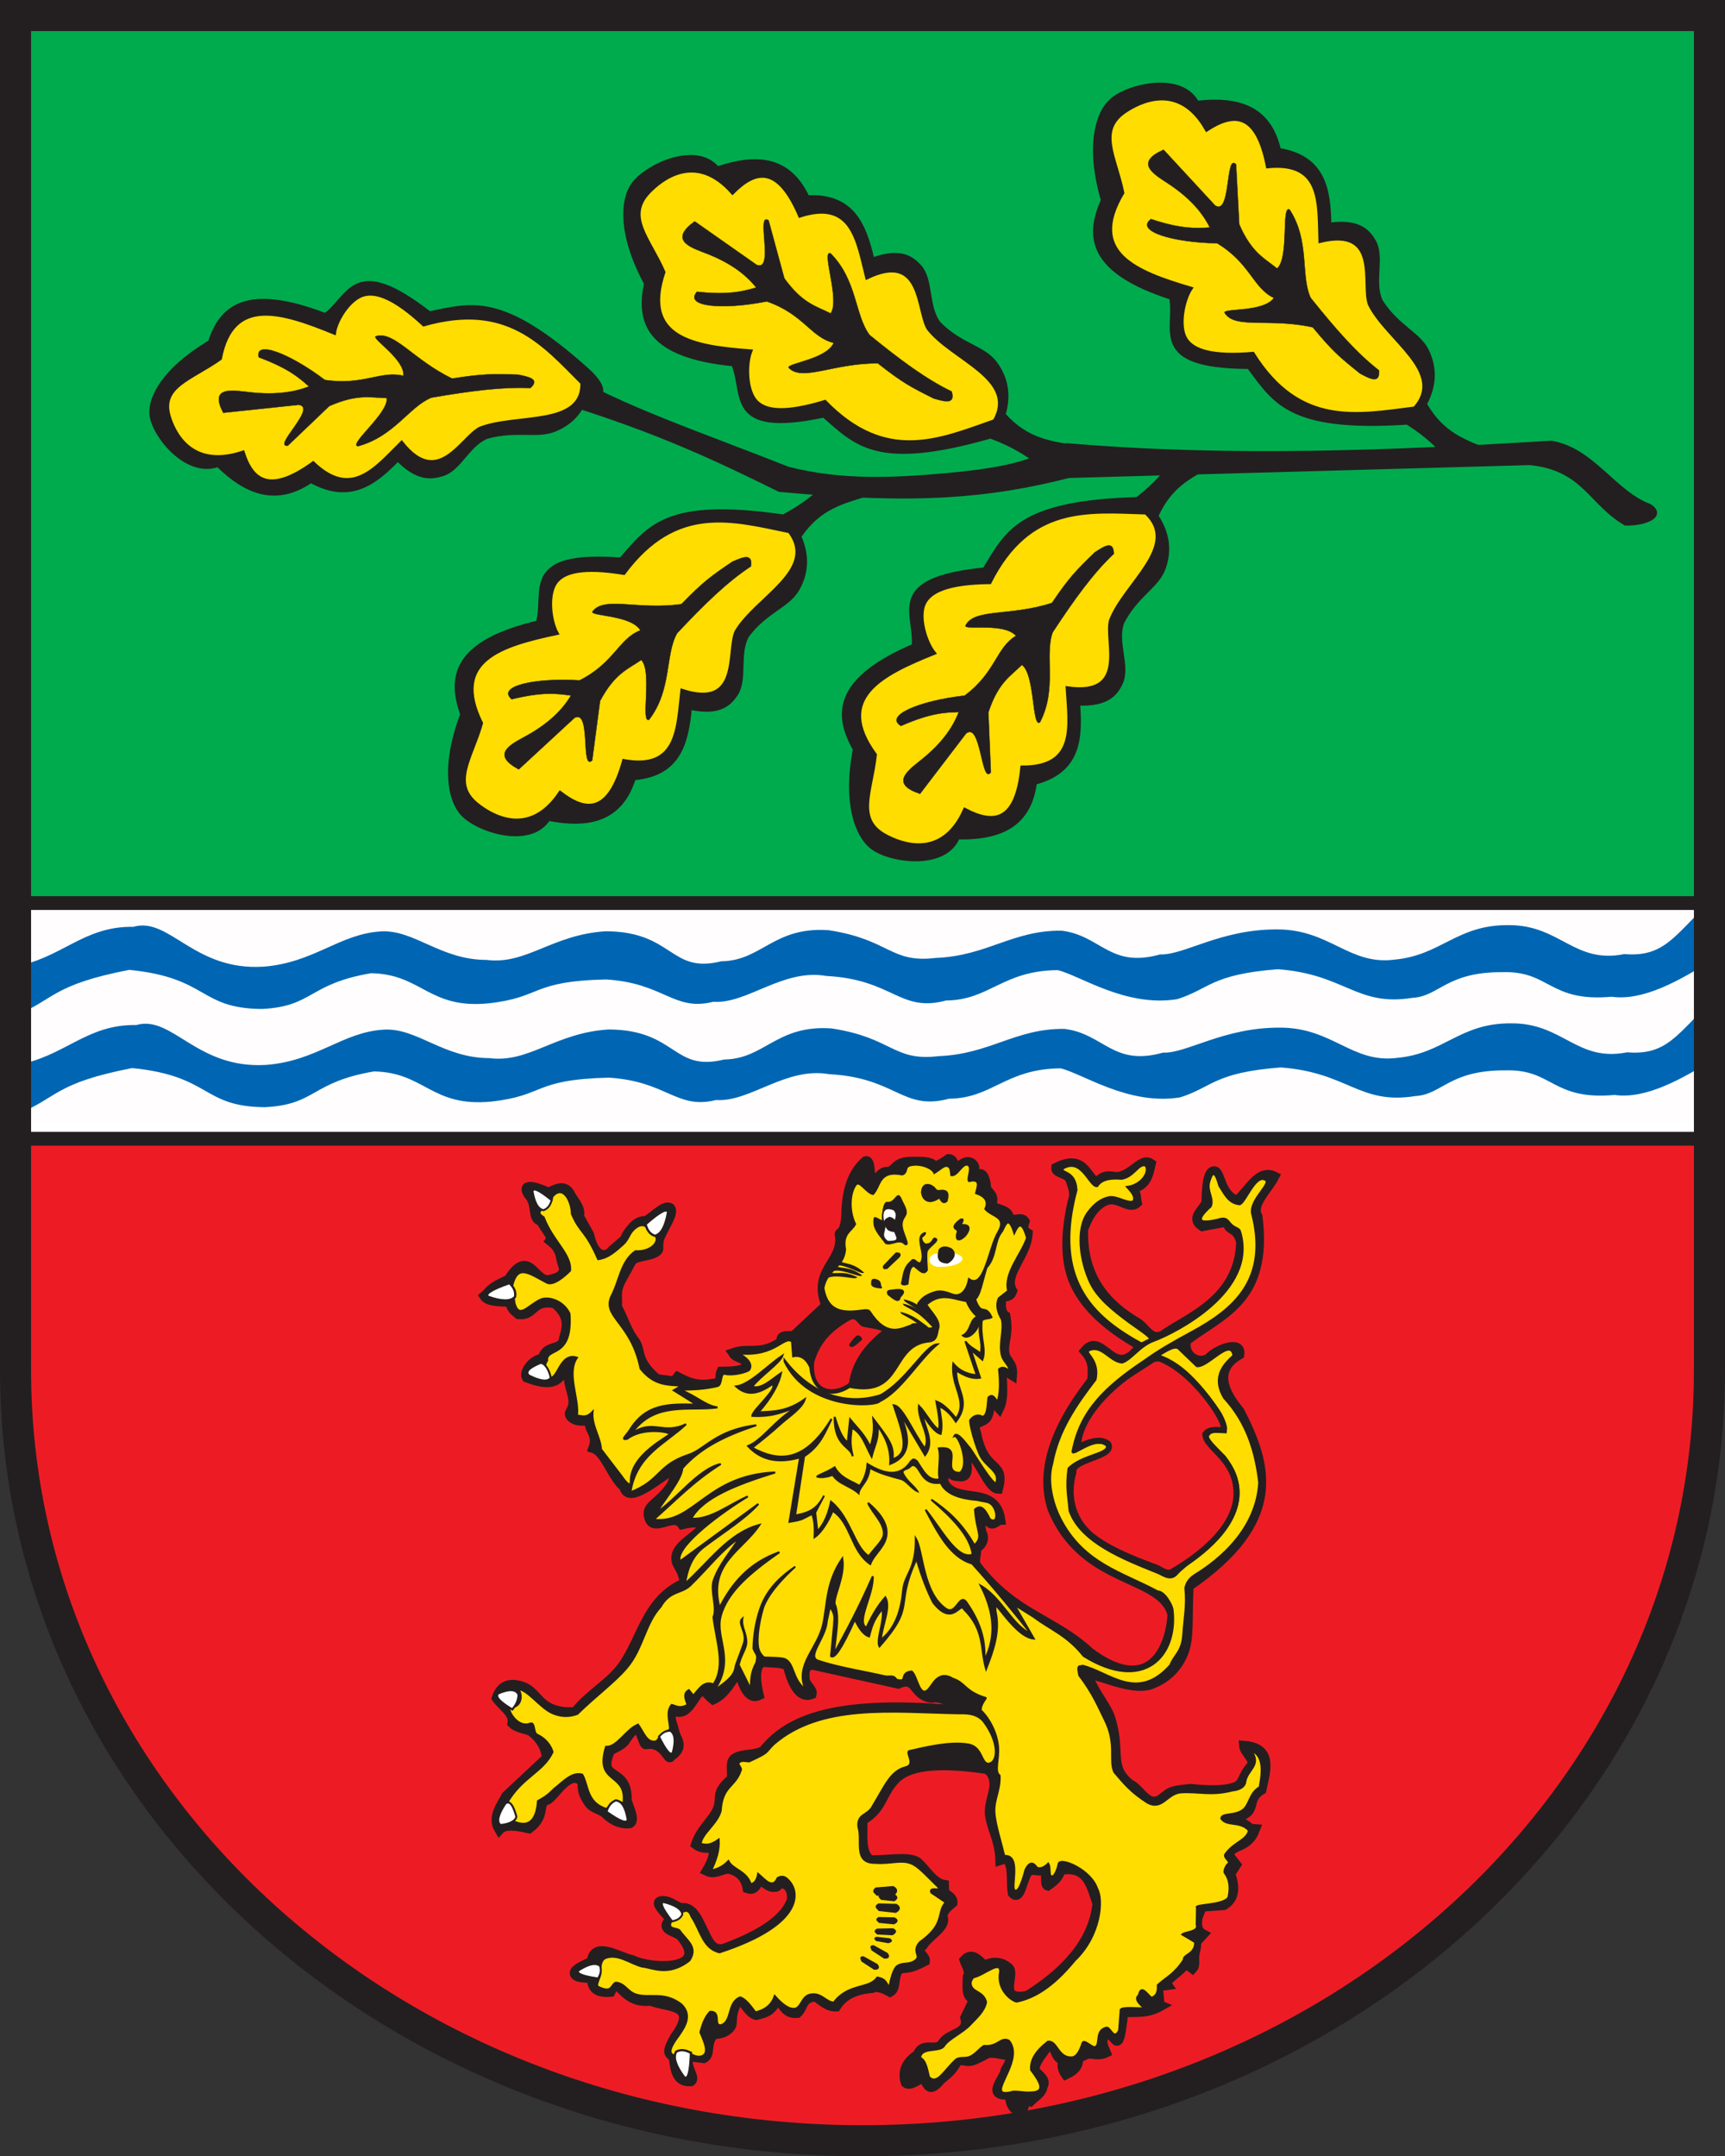
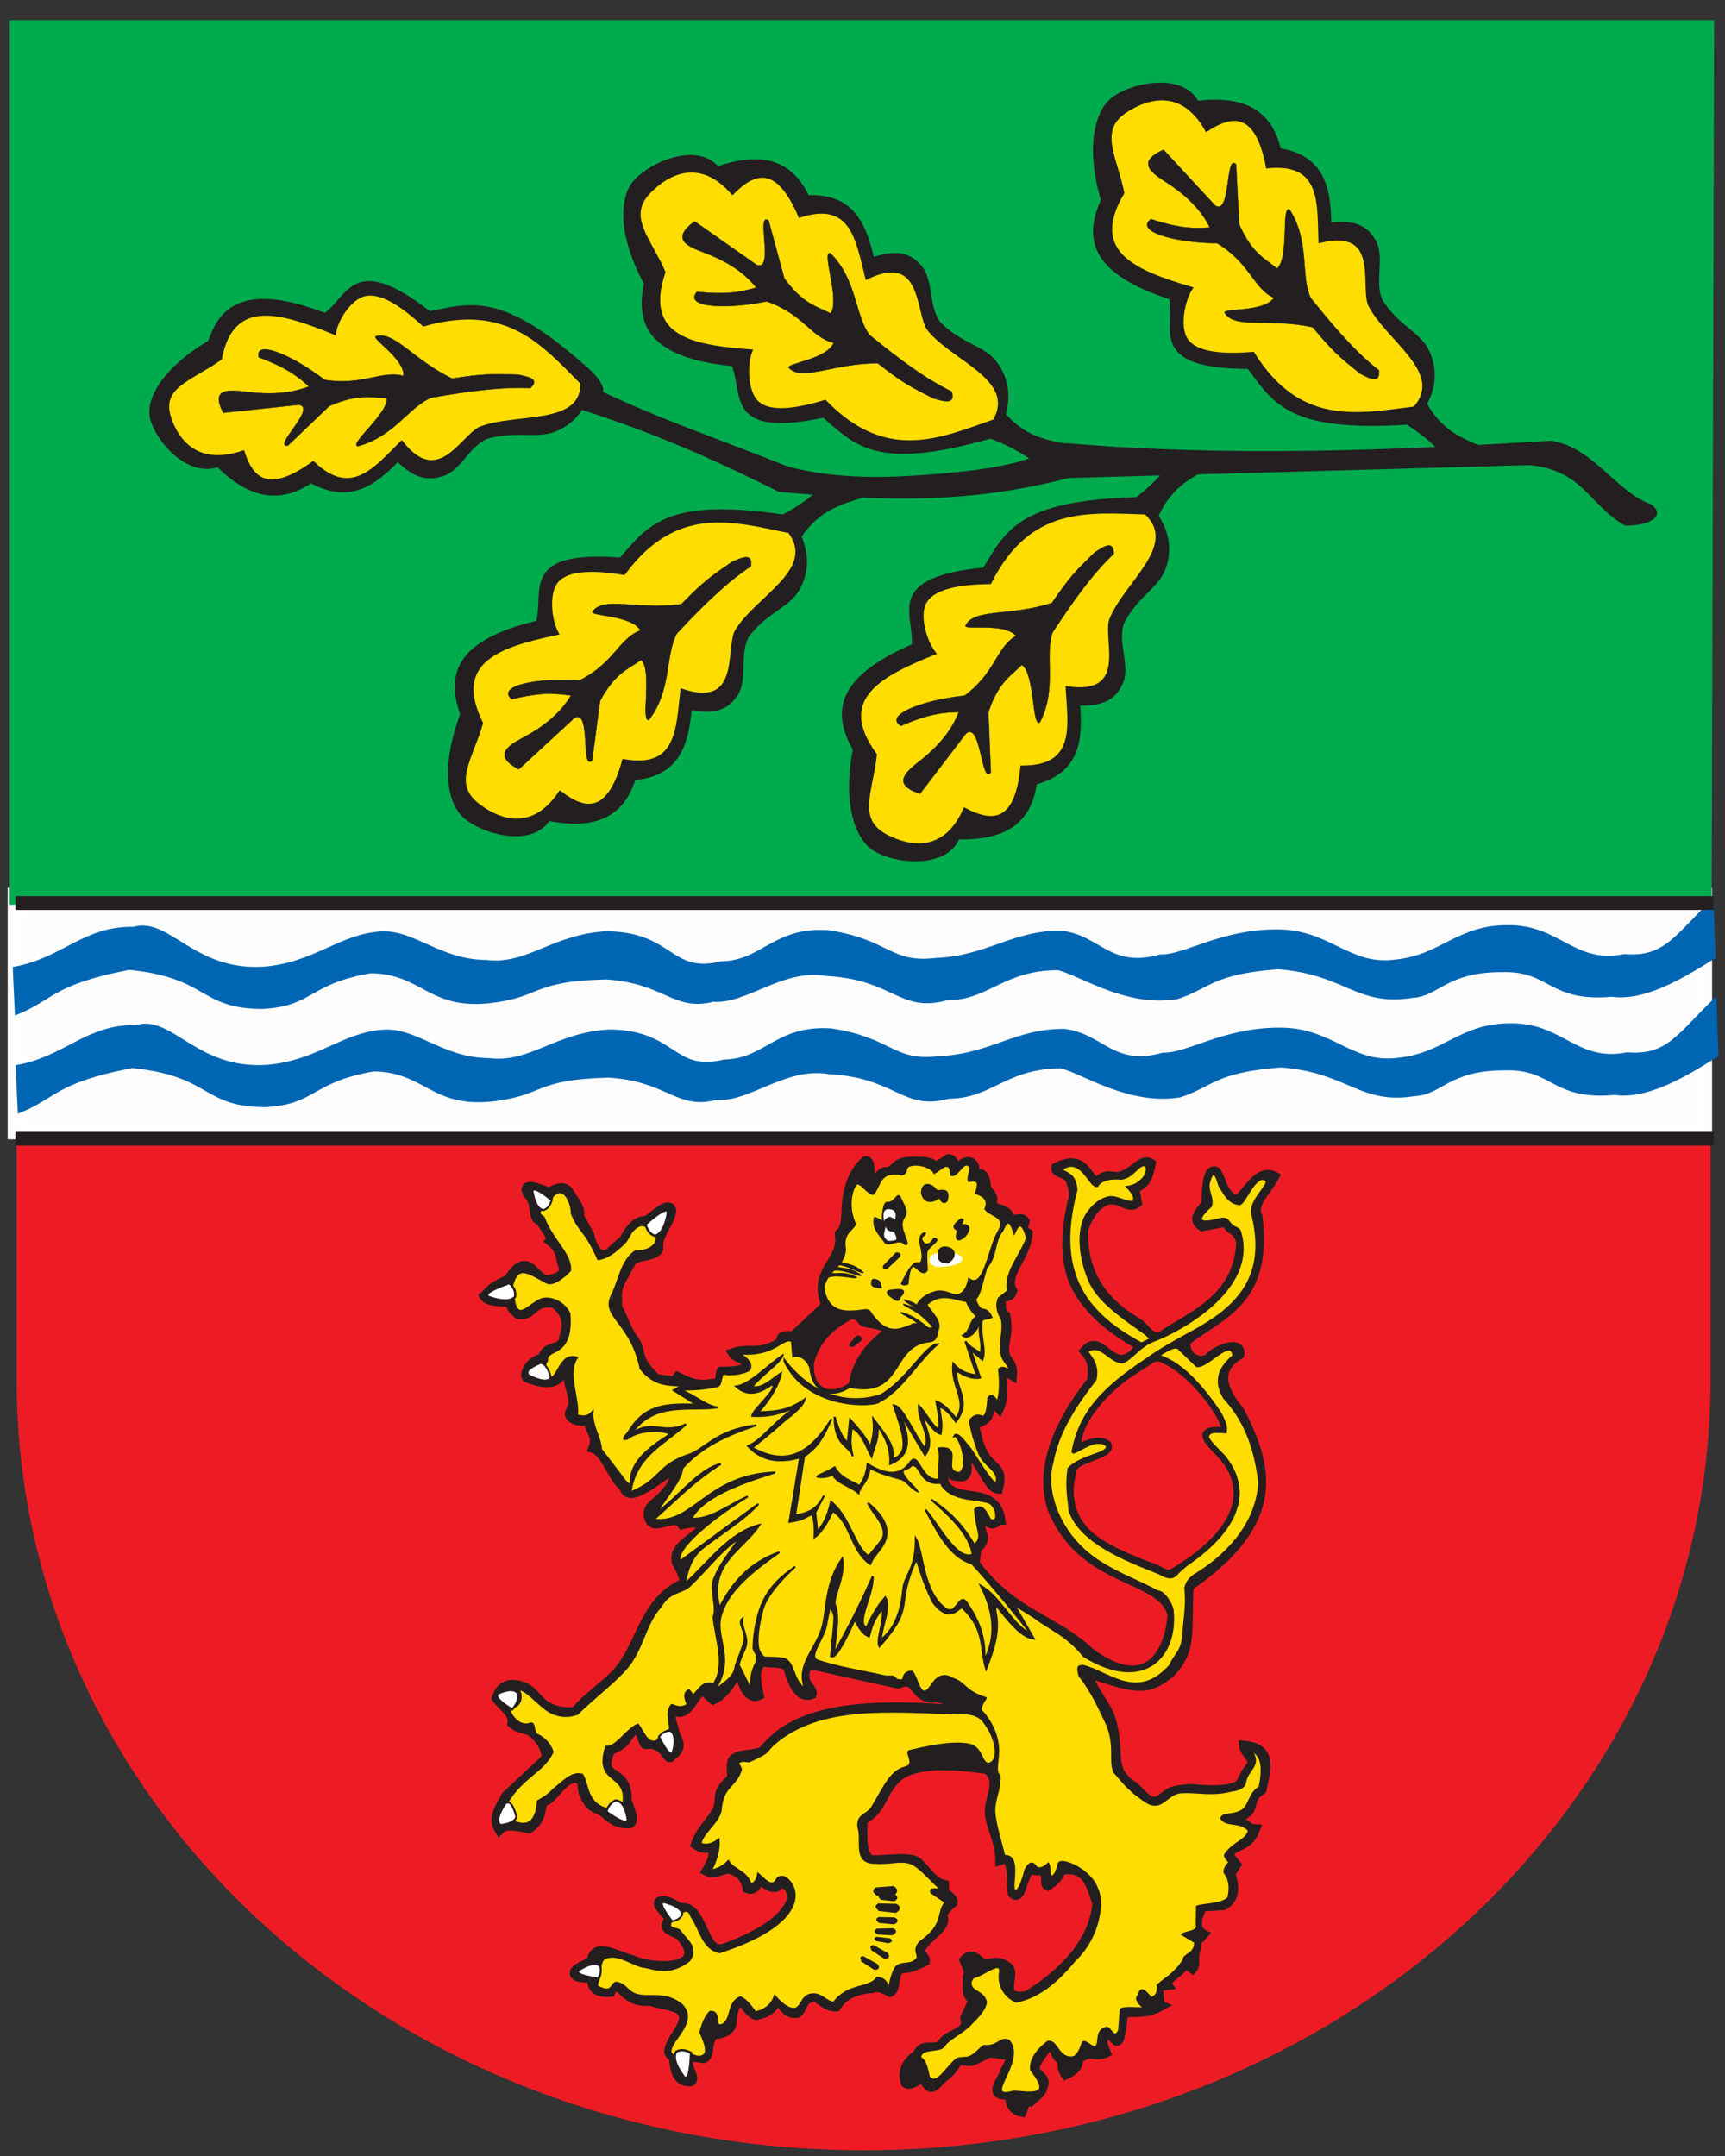
<svg xmlns="http://www.w3.org/2000/svg" version="1.0" width="499.425" height="624.362" id="svg3817">
  <rect width="100%" height="100%" fill="#333333" stroke="none" />
  <defs id="defs3819">
    <clipPath id="clipPath23">
      <path d="M 0.03,841.95 L 595.29,841.95 L 595.29,0.03 L 0.03,0.03 L 0.03,841.95 z" id="path25" />
    </clipPath>
    <clipPath id="clipPath17">
      <path d="M 0,841.89 L 595.276,841.89 L 595.276,0 L 0,0 L 0,841.89 z" id="path19" />
    </clipPath>
  </defs>
  <g transform="translate(61.461,396.784)" id="g3449">
    <path d="M -56.648,-389.52 L -56.648,2.775 C -56.648,126.336 52.736,225.842 188.564,225.842 C 324.393,225.842 433.777,126.336 433.777,2.775 L 433.777,-389.52 L -56.648,-389.52 z" id="path2681" style="fill:#ed1c24;fill-opacity:1;fill-rule:nonzero;stroke:none;stroke-width:7;stroke-linecap:round;stroke-linejoin:miter;stroke-miterlimit:4;stroke-dasharray:none;stroke-dashoffset:0;stroke-opacity:1" />
    <rect width="488.462" height="67.869" ry="0" x="-56.736" y="-137.255" id="rect3442" style="opacity:0.99;fill:#ffffff;fill-opacity:1;fill-rule:nonzero;stroke:#ffffff;stroke-width:5;stroke-linecap:square;stroke-linejoin:miter;marker:none;marker-start:none;marker-mid:none;marker-end:none;stroke-miterlimit:4;stroke-dasharray:none;stroke-dashoffset:0;stroke-opacity:1;visibility:visible;display:inline;overflow:visible;enable-background:accumulate" />
    <g transform="translate(443.45,-391.532)" id="g3438">
      <path d="M -500.918,274.988 C -486.835,272.53 -480.661,263.138 -466.267,263.419 C -456.036,260.376 -448.93,276.251 -428.578,274.95 C -413.872,273.799 -406.449,265.411 -394.564,264.744 C -385.068,264.211 -377.484,272.965 -364.107,272.993 C -352.36,274.484 -345.016,265.64 -329.491,264.699 C -309.947,264.799 -311.154,277.086 -296.045,273.397 C -284.181,273.214 -280.839,263.297 -265.044,264.391 C -247.387,267.069 -247.291,274.002 -234.019,272.425 C -219.066,271.856 -211.682,264.37 -197.582,264.53 C -186.337,265.895 -183.627,275.497 -168.989,271.405 C -162.026,271.666 -151.404,264.03 -134.964,264.166 C -119.973,264.23 -114.356,274.584 -101.223,272.922 C -87.412,271.661 -83.09,262.757 -68.079,262.927 C -53.296,262.877 -49.294,274.207 -34.635,271.314 C -22.837,272.251 -19.929,265.867 -9.119,255.497 L -8.511,271.948 C -19.053,278.694 -29.37,284.318 -38.311,283.058 C -56.307,284.695 -55.993,275.543 -69.901,275.941 C -86.328,275.852 -88.339,283 -96.054,283.383 C -112.132,285.983 -115.343,276.525 -134.962,275.091 C -154.391,276.596 -154.812,280.817 -164.134,283.766 C -178.972,286.159 -192.137,276.887 -198.629,275.357 C -214.749,275.458 -218.5,284.061 -231.013,284.142 C -244.389,287.754 -246.095,278.072 -265.663,277.042 C -278.368,274.834 -288.689,285.233 -298.459,284.521 C -309.806,287.395 -312.452,279.093 -329.487,278.052 C -351.568,278.572 -347.943,283.276 -363.554,284.977 C -380.781,286.65 -382.624,276.512 -397.502,276.245 C -415.911,279.368 -414.285,285.91 -429.138,286.6 C -447.263,286.453 -444.388,277.573 -467.491,275.271 C -490.074,279.635 -489.373,283.998 -500.311,288.362 L -500.918,274.988 z" id="path2453" style="fill:#0066b3;fill-opacity:1;fill-rule:evenodd;stroke:#0066b3;stroke-width:0.6;stroke-linecap:butt;stroke-linejoin:miter;stroke-miterlimit:4;stroke-dasharray:none;stroke-opacity:1" />
      <path d="M -500.083,303.427 C -485.999,300.969 -479.826,291.576 -465.431,291.858 C -455.2,288.815 -448.094,304.69 -427.742,303.389 C -413.036,302.238 -405.613,293.85 -393.728,293.183 C -384.232,292.65 -376.648,301.404 -363.271,301.432 C -351.524,302.923 -344.18,294.079 -328.656,293.137 C -309.111,293.238 -310.319,305.525 -295.21,301.836 C -283.345,301.653 -280.003,291.736 -264.208,292.829 C -246.551,295.507 -246.455,302.441 -233.183,300.863 C -218.23,300.295 -210.846,292.809 -196.747,292.969 C -185.501,294.334 -182.791,303.936 -168.153,299.844 C -161.19,300.105 -150.568,292.469 -134.128,292.605 C -119.137,292.669 -113.52,303.022 -100.387,301.361 C -86.576,300.1 -82.254,291.196 -67.244,291.365 C -52.46,291.316 -48.458,302.645 -33.799,299.753 C -22.001,300.69 -19.093,294.306 -8.283,283.936 L -7.675,300.387 C -18.217,307.133 -28.534,312.757 -37.475,311.497 C -55.471,313.134 -55.157,303.982 -69.065,304.38 C -85.492,304.291 -87.503,311.439 -95.218,311.822 C -111.296,314.421 -114.507,304.964 -134.127,303.53 C -153.555,305.035 -153.976,309.256 -163.299,312.205 C -178.136,314.598 -191.301,305.326 -197.793,303.795 C -213.913,303.897 -217.664,312.5 -230.177,312.581 C -243.553,316.192 -245.26,306.511 -264.827,305.481 C -277.532,303.272 -287.853,313.671 -297.623,312.96 C -308.97,315.834 -311.616,307.531 -328.652,306.49 C -350.733,307.011 -347.107,311.715 -362.718,313.416 C -379.945,315.089 -381.788,304.951 -396.666,304.684 C -415.075,307.807 -413.449,314.348 -428.302,315.039 C -446.427,314.891 -443.553,306.012 -466.656,303.71 C -489.238,308.074 -488.538,312.437 -499.475,316.801 L -500.083,303.427 z" id="path2455" style="fill:#0066b3;fill-opacity:1;fill-rule:evenodd;stroke:#0066b3;stroke-width:0.6;stroke-linecap:butt;stroke-linejoin:miter;stroke-miterlimit:4;stroke-dasharray:none;stroke-opacity:1" />
    </g>
    <path d="M -58.133,-135.314 L 433.589,-134.601 L 434.302,-390.439 L -58.133,-390.439 L -58.133,-135.314 z" id="path3447" style="fill:#00ab4e;fill-opacity:1;fill-rule:evenodd;stroke:#00ab4e;stroke-width:1px;stroke-linecap:butt;stroke-linejoin:miter;stroke-opacity:1" />
  </g>
  <g transform="matrix(0.561,0,0,0.561,409.121,316.817)" id="g2683" style="stroke:#231f20;stroke-opacity:1">
    <path d="M -350.856,133.672 C -342.785,130.875 -337.441,134.865 -327.688,128.981 C -323.79,126.63 -329.125,124.534 -319.705,124.928 L -302.763,109.079 C -310.013,91.239 -294.424,87.076 -295.659,73.556 C -297.061,69.727 -292.443,74.967 -292.356,58.83 C -291.698,49.002 -289.156,40.43 -282.459,34.627 C -280.06,34.107 -280.53,41.238 -279.959,45.593 C -277.94,47.091 -275.918,41.019 -272.398,40.231 C -266.425,40.461 -268.368,34.932 -258.969,34.934 C -254.435,34.943 -249.572,34.704 -247.63,36.657 C -245.704,37.818 -242.935,35.738 -239.663,33.534 C -236.363,33.5 -237.143,40.172 -234.159,37.458 C -230.352,33.613 -227.363,35.073 -226.499,37.583 C -226.057,38.865 -229.199,40.421 -227.011,41.683 C -224.065,41.658 -223.494,40.614 -222.353,41.806 C -221.254,42.953 -220.56,45.237 -220.345,48.859 C -218.874,51.26 -215.662,52.79 -217.899,57.045 C -217.46,59.579 -207.827,59.269 -208.83,64.155 C -205.946,66.205 -202.214,63.025 -200.53,65.708 C -201.118,67.777 -202.224,69.847 -198.928,71.917 C -199.619,83.587 -211.931,93.232 -206.926,101.626 C -207.751,104.103 -209.607,104.862 -212.451,103.973 C -212.909,108.409 -213.243,112.746 -210.404,114.544 C -208.987,122.745 -210.719,125.695 -211.094,130.908 C -211.475,138.496 -206.403,137.333 -206.998,144.94 C -208.655,143.937 -210.096,141.849 -212.383,143.993 C -212.066,150.588 -211.409,157.438 -213.683,162.09 C -215.066,160.607 -215.974,157.703 -218.61,159.979 C -218.817,163.507 -218.943,167.086 -222.427,168.648 C -225.532,163.519 -227.221,171.297 -225.591,174.787 C -221.544,196.336 -210.453,188.776 -214.23,203.624 C -219.463,203.373 -225.202,184.255 -230.688,184.876 C -231.225,189.838 -227.78,198.783 -234.997,197.066 C -242.545,197.38 -238.404,184.548 -241.634,183.634 C -243.189,187.019 -242.742,193.741 -242.33,200.406 C -236.301,212.684 -215.719,201.191 -213.053,219.764 C -215.446,219.931 -217.42,224.694 -220.412,218.257 C -225.555,209.144 -224.307,217.285 -222.861,225.962 C -221.167,229.103 -221.856,231.946 -225.546,234.413 C -225.249,238.079 -227.055,240.946 -225.41,243.519 C -205.772,269.077 -185.81,270.704 -166.905,288.283 C -136.842,310.641 -125.379,287.997 -124.124,268.591 C -129.541,247.425 -170.115,253.437 -186.166,213.636 C -192.008,195.21 -185.575,173.409 -165.591,147.881 C -165.266,142.968 -164.374,138.125 -169.244,132.563 C -160.484,121.779 -154.288,149.645 -140.452,129.846 C -151.846,123.294 -166.384,113.781 -173.724,99.303 C -178.624,89.639 -180.317,76.3 -175.729,55.764 C -173.892,50.984 -175.605,47.887 -176.682,44.439 C -177.93,40.442 -184.444,40.939 -184.172,38.033 C -172.358,32.075 -169.683,39.064 -165.591,44.045 C -164.951,43.873 -164.447,47.448 -162.787,45.416 C -158.752,40.476 -154.852,43.33 -151.79,42.73 C -144.163,41.235 -139.997,32.764 -135.408,35.933 C -136.971,42.794 -137.826,46.755 -145.37,48.964 C -142.312,51.332 -143.29,53.7 -142.638,56.068 C -146.899,59.894 -152.453,51.647 -159.442,55.198 C -163.409,57.214 -167.237,61.19 -170.308,69.801 C -171.182,95.662 -157.003,109.45 -142.608,117.913 C -137.961,120.646 -135.815,127.619 -129.097,124.673 C -116.795,115.563 -89.573,106.754 -88.691,76.235 C -91.125,67.728 -94.822,71.44 -95.994,65.696 L -108.754,68.091 C -115.078,64.024 -108.091,59.957 -106.618,55.89 C -106.444,43.875 -104.881,39.689 -102.55,39.83 C -99.47,40.016 -99.591,52.557 -90.72,54.975 C -84.581,49.836 -79.656,38.631 -71.713,42.519 C -75.231,49.457 -84,56.833 -80.336,63.173 C -74.914,106.437 -98.876,113.171 -117.074,127.069 C -119.352,134.678 -110.775,140.424 -105.228,136.257 C -101.62,132.108 -88.604,126.856 -89.713,134.304 C -100.492,140.51 -101.057,150.12 -89.627,163.729 C -75.337,191.628 -66.582,220.045 -115.859,253.903 C -116.83,270.003 -115.297,280.872 -118.873,289.016 C -122.176,296.538 -127.468,301.304 -134.188,304.095 C -146.047,309.704 -170.124,294.634 -167.48,301.24 C -164.305,309.433 -158.212,316.17 -156.382,321.847 C -150.698,339.482 -157.589,347.146 -146.167,356.224 C -140.374,358.907 -136.602,370.183 -128.421,362.712 C -125.915,361.217 -126.565,359.512 -114.603,358.648 C -105.84,359.572 -97.802,359.803 -92.069,357.829 C -87.106,356.12 -88.668,352.757 -83.393,346.759 C -81.091,343.3 -86.938,339.84 -87.191,336.381 C -72.489,337.592 -76.037,348.629 -78.281,358.965 C -87.624,364.66 -78.41,371.237 -93.999,373.587 C -94.118,376.412 -90.252,373.542 -84.123,379.058 C -83.523,379.597 -82.468,379.256 -81.557,379.346 C -85.46,389.785 -93.588,386.626 -95.287,392.74 L -91.4,397.762 L -94.402,402.458 C -91.678,409.727 -92.353,415.296 -97.702,418.528 L -109.08,419.339 L -111.191,424.713 C -111.864,428.484 -111.792,431.883 -108.465,433.654 L -112.033,437.528 C -111.718,440.345 -112.747,442.338 -112.949,444.74 C -113.144,447.061 -112.482,449.815 -113.805,451.234 L -117.329,448.591 C -120.584,453.404 -128.836,457.195 -126.97,459.804 L -131.798,460.444 L -131.194,466.655 L -135.326,467.293 C -134.153,470.473 -132.012,469.776 -130.232,470.527 C -137.701,474.766 -143.28,473.337 -149.526,473.908 C -150.529,480.347 -151.151,489.893 -153.227,488.414 L -157.224,484.148 C -162.286,487.652 -160.027,491.155 -158.611,494.659 C -162.263,496.389 -164.94,495.053 -167.419,495.22 C -169.326,495.348 -171.115,497.087 -173.14,497.373 C -172.482,500.519 -173.821,503.442 -179.205,505.916 C -180.834,503.523 -181.407,501.13 -180.346,498.737 C -185.547,496.962 -183.861,490.885 -188.079,490.24 C -190.405,494.429 -194.656,498.251 -195.387,502.744 C -195.843,505.544 -188.369,508.099 -191.337,512.175 C -191.312,515.211 -195.094,517.296 -197.51,519.723 C -200.541,518.464 -200.795,522.76 -201.982,525.19 C -207.063,524.347 -207.758,520.369 -208.218,516.225 C -220.671,517.389 -210.963,508.48 -210.179,503.628 C -208.585,500.862 -206.812,498.059 -208.485,495.946 C -212.448,495.861 -215.906,494.148 -219.617,494.977 C -222.218,496.369 -224.824,497.781 -227.303,498.686 C -230.219,499.751 -232.455,497.842 -235.311,498.916 C -238.178,504.65 -241.045,506.078 -243.912,508.678 C -251.011,517.309 -250.455,508.444 -253.376,507.524 C -259.072,511.33 -260.739,511.108 -261.783,510.262 C -263.708,503.997 -261.058,499.394 -255.588,495.818 C -252.899,488.674 -245.862,495.024 -242.655,489.797 C -239.389,484.474 -228.682,485.285 -231.071,476.711 L -226.387,466.961 C -230.775,466.419 -229.901,460.615 -229.774,455.557 C -228.292,452.707 -230.48,449.857 -231.464,447.007 C -227.62,442.799 -224.534,446.92 -221.334,449.799 C -215.933,447.289 -212.054,448.282 -208.906,450.956 C -204.948,454.319 -215.273,468.669 -198.928,465.4 C -174.973,450.274 -164.625,434.324 -162.858,417.854 C -166.037,408.669 -167.717,397.897 -181.9,400.363 C -183.223,404.863 -185.964,406.527 -188.589,408.423 C -189.667,408.092 -189.469,404.573 -189.229,400.945 L -197.878,400.257 C -201.786,403.052 -202.353,416.957 -206.579,412.389 C -207.608,406.27 -205.867,397.934 -209.919,394.233 L -212.97,395.239 C -213.262,385.038 -217.551,378.872 -218.343,371.804 C -218.857,367.22 -216.81,362.828 -216.08,357.829 C -215.362,351.725 -218.878,348.424 -220.571,348.178 C -247.763,344.236 -260.56,347.092 -266.844,353.023 C -274.879,361.047 -273.607,368.723 -284.182,374.68 C -284.086,382.691 -285.326,391.871 -280.135,395.424 C -272.012,395.796 -260.213,393.229 -255.764,396.54 C -251.279,400.546 -247.828,407.135 -242.147,408.151 L -242.021,412.366 C -239.618,413.77 -237.481,415.24 -237.729,417.307 C -240.774,419.76 -243.158,422.212 -242.866,424.665 C -240.56,429.557 -250.216,434.45 -253.112,439.342 C -257.581,442.556 -251.608,444.751 -251.938,447.365 C -253.467,448.138 -257.111,450.038 -259.737,450.589 C -263.029,451.278 -265.298,450.712 -266.366,453.007 C -268.285,457.134 -266.943,461.493 -269.911,463.27 C -274.01,460.96 -277.136,460.273 -279.216,461.329 C -289.698,462.177 -294.727,466 -297.845,470.865 C -301.733,471.023 -304.873,468.194 -308.116,465.77 C -315.8,466.042 -314.603,471.388 -317.813,474.217 C -325.184,474.894 -324.72,467.69 -328.927,468.196 C -331.385,473.714 -335.253,474.292 -339.013,475.251 C -344.675,473.611 -346.298,462.821 -349.94,470.654 C -352.577,476.441 -350.752,479.362 -352.434,481.548 C -354.441,484.159 -357.488,485.003 -360.955,485.131 C -365.419,489.811 -362.35,495.71 -366.098,497.521 L -373.832,496.519 C -376.223,502.083 -370.064,507.37 -372.674,509.424 C -382.495,510.322 -380.364,497.592 -382.1,496.51 C -385.047,494.673 -384.166,492.815 -380.89,486.755 C -368.099,469.119 -384.796,471.478 -393.516,467.863 C -408.932,469.788 -409.636,453.214 -414.293,463.294 C -422.021,463.935 -423.897,460.673 -423.588,455.955 C -429.251,456.229 -432.353,455.542 -432.631,453.796 C -432.808,451.809 -428.3,449.823 -423.889,447.836 C -422.707,436.96 -410.298,445.404 -403,447.002 C -392.902,451.933 -362.172,452.898 -377.824,434.517 C -380.844,431.644 -389.223,431.435 -383.046,425.703 C -386.749,421.722 -391.156,417.388 -388.365,416.653 C -384.872,415.747 -381.38,418.726 -377.887,420.248 C -372.168,419.069 -369.45,425.631 -366.739,431.199 C -363.992,436.842 -362.003,442.495 -355.902,441.185 C -340.561,435.667 -324.815,427.43 -320.859,416.654 C -319.76,413.662 -321.068,406.82 -326.632,407.346 C -327.956,407.471 -327.684,409.388 -329.542,409.11 C -330.835,409.273 -332.125,409.44 -337.449,404.766 C -339.445,410.575 -341.44,410.542 -343.435,409.843 C -344.223,404.681 -347.625,401.086 -352.661,399.893 C -355.966,399.11 -359.977,403.079 -364.414,400.885 C -361.731,396.314 -360.306,392.497 -361.158,390.047 C -361.94,387.796 -365.881,390.415 -370.052,387.224 C -367.373,379.21 -361.172,374.847 -358.857,369.193 C -356.285,362.91 -360.573,361.045 -351.474,353.316 C -351.273,349.303 -352.396,344.727 -350.238,343.088 C -346.431,340.196 -338.698,341.677 -335.039,338.775 C -322.803,323.597 -299.951,312.798 -238.766,317.811 C -235.055,317.735 -230.33,319.763 -235.151,316.18 C -239.609,312.946 -244.067,310.695 -248.525,311.511 C -258.101,310.453 -255.935,299.851 -265.759,304.22 L -310.414,294.344 C -314.52,295.725 -314.108,298.138 -314.092,301.189 C -314.072,305.13 -309.707,307.131 -310.414,309.646 C -314.911,311.44 -319.137,307.807 -322.094,297.056 C -322.353,292.565 -330.221,293.781 -335.362,292.951 C -340.841,294.533 -339.015,304.991 -337.74,310.193 C -338.731,310.67 -342.952,312.689 -346.327,302.415 C -348.402,291.366 -351.029,307.805 -361.239,312.379 C -363.868,310.378 -367.199,305.215 -368.61,308.693 C -372.486,313.486 -375.468,321.555 -381.647,317.903 C -384.742,321.448 -382.099,324.993 -381.431,328.538 C -380.832,332.807 -375.463,336.641 -383.079,341.656 C -384.15,344.948 -386.318,333.704 -395.976,335.528 C -396.935,335.709 -398.575,328.167 -400.066,327.618 C -402.213,326.826 -405.262,331.355 -406.189,332.863 C -408.725,336.993 -414.016,337.7 -414.661,339.216 C -421.294,354.799 -406.206,347.306 -405.874,362.906 C -407.014,364.802 -400.777,374.046 -404.191,376.25 C -406.599,376.706 -411.559,376.305 -416.528,371.44 C -419.162,368.862 -422.929,368.996 -425.297,365.667 C -430.116,358.89 -427.815,355.857 -428.962,354.672 C -435.657,347.756 -443.666,363.191 -446.994,364.226 C -452.481,365.934 -447.155,372.281 -456.232,378.929 C -461.05,377.861 -468.535,376.145 -471.543,379.508 C -475.398,373.137 -470.373,367.049 -467.889,362.263 L -447.1,342.803 C -447.132,337.123 -451.053,331.754 -455.034,328.93 C -457.215,327.383 -462.015,327.412 -464.745,324.727 C -463.701,319.466 -470.127,315.685 -472.876,311.759 C -470.978,305.877 -467.17,304.354 -462.594,305.117 C -454.265,306.508 -453.359,312.267 -447.22,316.034 C -443.823,318.119 -439.297,319.499 -432.285,318.937 C -425.756,310.633 -416.439,305.377 -409.911,297.82 C -398.003,283.843 -396.652,260.971 -375.448,252.263 L -377.373,246.452 L -379.82,241.88 C -382.333,233.573 -371.135,229.837 -366.704,223.845 C -367.607,220.116 -372.198,220.813 -377.166,221.962 C -381.253,215.604 -391.846,226.151 -394.03,218.926 C -396.457,212.161 -389.416,212.176 -382.497,201.691 C -380.513,195.891 -377.968,192.931 -383.444,194.531 C -393.728,201.567 -405.269,210.908 -407.146,202.531 C -412.899,198.343 -416.732,184.566 -422.964,182.658 C -420.209,175.157 -426.184,173.276 -424.634,168.101 C -429.733,169.058 -432.733,168.353 -434.394,166.588 C -436.528,164.323 -433.512,163.763 -433.306,159.233 C -433.036,153.315 -438.625,146.093 -433.924,137.497 C -441.759,133.288 -432.554,155.968 -457.427,146.151 C -458.889,143.553 -454.6,137.125 -449.11,136.544 C -447.52,128.822 -438.936,133.094 -438.13,126.017 C -436.378,120.248 -434.988,114.449 -442.946,107.87 C -454.881,105.64 -453.323,114.377 -461.569,113.553 C -463.149,112.143 -464.728,111.639 -466.307,107.115 C -472.021,107.027 -477.518,106.809 -479.18,104.289 C -476.084,101.761 -477.285,100.523 -466.716,95.753 C -455.745,78.281 -453.415,99.14 -444.697,95.664 C -438.195,94.174 -437.49,91.304 -438.748,87.966 C -440.226,84.042 -439.15,80.402 -445.083,75.741 C -443.481,73.924 -448.341,68.876 -449.979,65.439 C -454.99,64.351 -451.385,56.986 -456.554,51.602 C -460.58,45.027 -450.849,48.781 -446.166,50.886 C -441.866,48.844 -437.478,46.359 -434.781,52.334 C -432.73,55.782 -429.489,58.933 -430.509,63.148 L -425.321,72.426 C -422.319,85.578 -416.06,84.371 -413.005,80.448 L -406.832,75.138 C -405.886,72.772 -404.986,71.407 -403.352,69.499 C -401.871,67.772 -399.844,65.376 -395.608,65.486 C -391.348,62.688 -386.179,57.166 -383.406,58.832 C -381.459,61.215 -386.209,67.902 -388.568,73.223 C -390.154,76.8 -389.302,79.759 -389.713,80.378 C -391.943,83.735 -401.146,83.037 -403.335,85.975 L -408.656,95.702 C -412.295,102.493 -410.292,105.053 -410.971,109.626 C -407.63,115.758 -405.953,122.152 -401.822,127.457 C -398.251,132.044 -401.738,137.578 -390.277,147.115 L -381.322,148.323 L -379.508,146.082 C -374.62,148.605 -369.689,151.075 -361.571,149.562 C -356.054,149.457 -358.036,145.604 -356.94,143.29 C -351.574,143.275 -344.904,142.92 -344.257,140.553 C -342.962,135.82 -348.835,136.762 -350.856,133.672 z" id="path2439" style="fill:#231f20;fill-opacity:1;fill-rule:evenodd;stroke:#231f20;stroke-width:5.223;stroke-linecap:butt;stroke-linejoin:miter;stroke-miterlimit:4;stroke-dasharray:none;stroke-opacity:1" />
    <path d="M -282.887,111.49 C -291.822,112.669 -302.062,114.07 -304.318,99.987 C -302.291,90.009 -293.973,89.771 -293.127,80.187 C -294.728,71.658 -289.599,70.625 -287.962,67.059 C -291.48,59.75 -290.588,50.552 -287.599,46.721 C -285.636,44.205 -282.067,50.981 -278.707,51.563 C -274.745,47.425 -276.004,39.082 -263.57,41.46 C -259.975,39.934 -263.766,36.773 -257.241,36.44 C -252.839,36.215 -247.95,38.354 -247.079,40.675 C -244.416,39.122 -242.239,36.756 -240.641,37.055 C -239.053,37.352 -238.68,38.14 -238.321,41.817 C -235.305,42.48 -232.822,35.846 -230.113,36.424 C -226.893,37.111 -230.387,43.544 -229.207,44.891 C -222.889,43.429 -224.704,47.597 -225.562,51.103 C -221.268,52.6 -218.778,54.917 -220.77,59.271 C -217.384,63.356 -209.524,63.035 -213.927,70.933 C -219.019,79.116 -221.192,101.315 -229.207,95.467 C -230.214,100.565 -232.13,102.818 -234.522,103.587 C -237.763,104.629 -240.156,101.223 -245.779,101.924 C -250.864,103.279 -253.337,105.215 -254.859,107.361 C -255.933,108.679 -255.353,108.152 -255.304,110.756 C -250.513,111.825 -250.981,114.271 -249.682,115.547 C -244.572,120.564 -248.699,122.532 -253.043,119.608 C -253.348,119.402 -257.625,117.77 -258.99,119.356 C -264.65,121.298 -271.753,125.617 -280.429,112.254 C -281.212,111.193 -282.214,111.654 -282.887,111.49 z" id="path2441" style="fill:#ffdd00;fill-opacity:1;fill-rule:evenodd;stroke:#231f20;stroke-width:1px;stroke-linecap:butt;stroke-linejoin:miter;stroke-opacity:1" />
    <path d="M -240.318,55.361 C -242.133,57.081 -243.434,56.062 -244.521,53.899 C -250.368,57.825 -253.553,54.395 -253.933,50.701 C -253.652,45.331 -249.461,45.431 -246.585,48.383 C -245.696,49.764 -245.127,49.609 -243.613,49.433 C -240.783,49.226 -238.882,50.19 -240.318,55.361 z" id="path2443" style="fill:#231f20;fill-opacity:1;fill-rule:evenodd;stroke:#231f20;stroke-width:0.1;stroke-linecap:round;stroke-linejoin:round;stroke-miterlimit:4;stroke-dasharray:none;stroke-opacity:1" />
-     <path d="M -252.446,71.559 C -251.039,70.749 -251.425,72.6 -252.855,73.433 C -254.378,74.319 -252.872,76.568 -251.713,77.302 C -247.948,77.515 -248.183,74.047 -246.825,74.247 C -242.907,75.237 -250.41,78.906 -250.764,81.452 C -251.192,84.526 -250.638,87.744 -250.613,90.865 C -252.673,94.321 -255.326,90.482 -257.7,88.91 C -259.811,89.081 -260.115,94.398 -260.633,98.074 C -261.929,98.569 -263.2,98.937 -264.176,97.83 C -263.08,93.854 -263.379,89.599 -259.289,86.222 C -257.323,83.485 -255.945,87.791 -254.279,86.833 C -251.252,82.452 -257.809,73.899 -252.446,71.559 z" id="path3215" style="fill:#231f20;fill-opacity:1;fill-rule:evenodd;stroke:#231f20;stroke-width:0.4;stroke-linecap:butt;stroke-linejoin:miter;stroke-miterlimit:4;stroke-dasharray:none;stroke-opacity:1" />
+     <path d="M -252.446,71.559 C -251.039,70.749 -251.425,72.6 -252.855,73.433 C -254.378,74.319 -252.872,76.568 -251.713,77.302 C -247.948,77.515 -248.183,74.047 -246.825,74.247 C -242.907,75.237 -250.41,78.906 -250.764,81.452 C -251.192,84.526 -250.638,87.744 -250.613,90.865 C -252.673,94.321 -255.326,90.482 -257.7,88.91 C -259.811,89.081 -260.115,94.398 -260.633,98.074 C -261.929,98.569 -263.2,98.937 -264.176,97.83 C -257.323,83.485 -255.945,87.791 -254.279,86.833 C -251.252,82.452 -257.809,73.899 -252.446,71.559 z" id="path3215" style="fill:#231f20;fill-opacity:1;fill-rule:evenodd;stroke:#231f20;stroke-width:0.4;stroke-linecap:butt;stroke-linejoin:miter;stroke-miterlimit:4;stroke-dasharray:none;stroke-opacity:1" />
    <path d="M -266.742,82.189 C -265.003,82.159 -264.483,82.589 -265.398,83.9 L -271.63,89.765 C -272.557,89.878 -273.622,90.129 -272.974,88.666 L -266.742,82.189 z" id="path3217" style="fill:#231f20;fill-opacity:1;fill-rule:evenodd;stroke:#231f20;stroke-width:1px;stroke-linecap:butt;stroke-linejoin:miter;stroke-opacity:1" />
    <path d="M -270.041,101.496 C -271.068,101.637 -271.377,102.21 -270.775,103.328 C -268.207,105.265 -265.29,108.048 -264.909,104.673 C -262.364,102.111 -261.627,100.189 -270.041,101.496 z" id="path3219" style="fill:#231f20;fill-opacity:1;fill-rule:evenodd;stroke:#231f20;stroke-width:1px;stroke-linecap:butt;stroke-linejoin:miter;stroke-opacity:1" />
    <path d="M -274.562,99.785 C -275.767,98.437 -273.941,96.484 -278.228,95.753 C -278.575,96.199 -279.148,95.284 -279.206,97.463 C -279.633,98.955 -277.712,99.593 -274.562,99.785 z" id="path3221" style="fill:#231f20;fill-opacity:1;fill-rule:evenodd;stroke:#231f20;stroke-width:1px;stroke-linecap:round;stroke-linejoin:round;stroke-opacity:1" />
    <path d="M -246.459,82.312 C -241.208,81.375 -232.81,81.829 -232.529,85 C -232.914,87.433 -238.073,89.248 -244.381,89.154 C -250.17,89.294 -251.463,83.553 -246.459,82.312 z" id="path3223" style="fill:#ffffff;fill-opacity:1;fill-rule:evenodd;stroke:none;stroke-width:0.4;stroke-linecap:butt;stroke-linejoin:miter;stroke-miterlimit:4;stroke-dasharray:none;stroke-opacity:1" />
    <path d="M -244.381,80.357 C -242.956,78.606 -240.553,78.825 -238.272,80.112 C -235.295,82.761 -238.369,86.062 -240.349,86.955 C -244.366,86.677 -245.573,85.192 -244.381,80.357 z" id="path3225" style="fill:#231f20;fill-opacity:1;fill-rule:evenodd;stroke:#231f20;stroke-width:1px;stroke-linecap:butt;stroke-linejoin:miter;stroke-opacity:1" />
    <path d="M -233.563,64.248 C -231.561,63.804 -231.711,65.09 -232.762,67.1 C -227.449,66.818 -228.478,70.635 -230.915,73.431 C -234.821,77.138 -236.576,75.263 -235.749,71.92 C -235.163,70.553 -235.52,70.419 -236.304,69.892 C -237.682,68.822 -237.832,67.317 -233.563,64.248 z" id="path3227" style="fill:#231f20;fill-opacity:1;fill-rule:evenodd;stroke:#231f20;stroke-width:0.078;stroke-linecap:round;stroke-linejoin:round;stroke-miterlimit:4;stroke-dasharray:none;stroke-opacity:1" />
    <path d="M -262.343,77.668 C -258.545,78.88 -263.813,71.412 -263.565,67.16 C -263.551,63.988 -261.272,63.087 -261.423,60.803 C -261.577,58.481 -263.212,56.237 -264.421,53.352 C -266.377,49.764 -267.419,56.272 -271.291,55.692 C -273.744,55.325 -274.089,63.307 -273.887,64.855 C -273.699,66.291 -277.684,62.493 -278.228,63.983 C -279.231,68.911 -276.307,71.885 -272.241,77.18 C -268.802,78.388 -265.17,74.437 -262.343,77.668 z" id="path3229" style="fill:#231f20;fill-opacity:1;fill-rule:evenodd;stroke:#231f20;stroke-width:0.3;stroke-linecap:butt;stroke-linejoin:miter;stroke-miterlimit:4;stroke-dasharray:none;stroke-opacity:1" />
    <path d="M -271.141,76.08 C -261.211,76.311 -269.956,71.647 -267.382,66.91 C -267.534,64.509 -265.382,62.437 -267.842,59.706 C -271.545,58.122 -275.282,58.722 -272.974,67.282 C -271.726,70.306 -275.654,72.887 -271.141,76.08 z" id="path3233" style="fill:#ffffff;fill-opacity:1;fill-rule:evenodd;stroke:#231f20;stroke-width:0.7;stroke-linecap:butt;stroke-linejoin:miter;stroke-miterlimit:4;stroke-dasharray:none;stroke-opacity:1" />
    <path d="M -270.237,63.747 C -268.356,63.982 -266.795,65.879 -265.861,68.191 C -265.133,71.665 -268.947,70.933 -270.778,69.878 C -273.433,66.748 -273.519,65.145 -270.237,63.747 z" id="path3235" style="fill:#231f20;fill-opacity:1;fill-rule:evenodd;stroke:#231f20;stroke-width:0.841px;stroke-linecap:butt;stroke-linejoin:miter;stroke-opacity:1" />
    <path d="M -221.729,323.635 C -213.295,334.76 -214.084,345.162 -219.248,345.6 C -223.017,345.433 -222.245,336.984 -229.454,335.672 C -239.01,333.933 -252.474,337.385 -259.875,339.021 C -262.324,339.563 -256.282,346.054 -261.885,347.43 C -269.527,349.307 -272.507,356.934 -278.757,367.3 C -281.276,372.53 -287.14,371.306 -286.27,378.372 C -283.963,384.961 -289.221,397.014 -277.463,396.777 C -269.618,397.347 -264.535,395.027 -259.259,396.962 C -255.437,398.364 -251.514,402.949 -246.366,407.913 C -240.78,412.985 -250.384,408.198 -248.604,412.129 L -241.173,417.144 C -246.104,422.422 -241.051,428.143 -254.469,437.641 C -258.92,442.462 -253.787,444.622 -256.621,446.938 C -260.001,449.7 -263.054,447.928 -266.194,450.009 C -268.16,451.312 -269.59,457.07 -270.377,461.087 C -271.975,459.226 -271.714,456.745 -276.526,455.955 C -280.666,462.127 -291.47,458.807 -298.942,468.867 C -303.282,468.653 -305.364,463.498 -311.228,464.793 C -315.505,465.68 -315.765,471.76 -319.252,472.093 C -321.708,472.328 -324.884,470.705 -329.448,465.496 C -330.728,469.327 -333.409,472.459 -339.41,473.929 C -342.052,470.326 -344.694,466.885 -347.336,466.187 C -354.093,469.016 -351.167,478.419 -357.076,480.542 C -361.498,481.192 -356.744,473.336 -362.795,473.616 C -364.725,475.615 -366.477,478.685 -367.817,484.226 C -366.91,486.745 -363.211,493.595 -365.934,495.911 C -367.39,497.15 -369.793,497.282 -373.123,495.26 C -374.213,494.311 -377.98,495.37 -381.335,496.119 C -385.124,495.123 -382.631,490.744 -378.795,485.643 C -376.621,482.337 -371.533,475.776 -377.6,469.841 C -386.705,462.782 -394.408,467.062 -401.382,464.604 C -405.556,463.133 -406.667,459.122 -411.314,458.597 C -412.832,458.818 -413.384,461.439 -415.215,462.007 C -416.982,462.555 -420.043,461.062 -420.685,460.688 C -422.111,459.854 -419.343,455.74 -419.439,453.757 C -419.572,450.987 -419.35,446.744 -416.714,445.841 C -410.39,443.411 -404.066,448.714 -397.741,450.338 C -393.03,450.636 -384.341,455.765 -373.458,447.125 C -368.966,440.238 -374.641,437.214 -378.526,431.724 C -379.544,430.405 -383.756,431.092 -383.427,428.526 C -383.173,426.534 -381.158,425.652 -379.837,424.436 C -377.225,422.03 -374.161,419.299 -372.423,424.509 C -367.726,431.342 -366.624,441.018 -357.91,442.942 C -314.017,428.587 -316.356,411.434 -322.526,405.605 C -324.332,403.534 -326.137,403.627 -327.943,404.559 C -330.59,410.6 -334.412,405.472 -338.015,402.433 C -338.686,406.346 -340.182,407.368 -341.848,407.796 C -343.968,400.932 -351.125,400.298 -353.359,395.845 C -356.336,398.96 -359.314,400.09 -362.292,400.711 C -359.681,395.387 -357.949,390.063 -358.343,384.739 C -363.105,388.14 -365.309,387.449 -367.629,386.942 C -367.292,381.808 -359.039,376.614 -357.328,369.895 C -356.474,356.705 -349.928,358.023 -346.885,348.801 C -346.313,347.262 -350.683,344.93 -345.81,344.11 L -342.664,344.414 C -332.022,339.473 -334.725,340.284 -330.174,335.682 C -305.77,314.279 -268.22,318.97 -234.791,319.587 C -231.903,319.641 -225.695,318.997 -221.729,323.635 z" id="path3237" style="fill:#ffdd00;fill-opacity:1;fill-rule:evenodd;stroke:#231f20;stroke-width:1px;stroke-linecap:butt;stroke-linejoin:miter;stroke-opacity:1" />
    <path d="M -276.539,431.2 C -278.487,432.29 -276.632,432.619 -276.352,433.263 L -268.853,433.638 C -267.211,432.763 -266.632,431.888 -268.478,431.013 L -276.539,431.2 z" id="path3239" style="fill:#231f20;fill-opacity:1;fill-rule:evenodd;stroke:#231f20;stroke-width:1px;stroke-linecap:butt;stroke-linejoin:miter;stroke-opacity:1" />
    <path d="M -276.819,435.312 C -278.569,435.851 -277.082,436.286 -276.937,436.764 L -270.802,437.859 C -269.333,437.435 -268.739,436.892 -270.145,436.08 L -276.819,435.312 z" id="path3241" style="fill:#231f20;fill-opacity:1;fill-rule:evenodd;stroke:#231f20;stroke-width:0.766px;stroke-linecap:butt;stroke-linejoin:miter;stroke-opacity:1" />
    <path d="M -278.482,439.743 C -280.581,439.694 -279.118,440.912 -279.131,441.606 L -272.843,445.713 C -271.091,445.792 -270.25,445.334 -271.491,443.652 L -278.482,439.743 z" id="path3243" style="fill:#231f20;fill-opacity:1;fill-rule:evenodd;stroke:#231f20;stroke-width:0.966px;stroke-linecap:butt;stroke-linejoin:miter;stroke-opacity:1" />
    <path d="M -283.701,445.46 C -285.799,445.411 -284.337,446.63 -284.35,447.323 L -278.062,451.431 C -276.31,451.509 -275.469,451.051 -276.71,449.369 L -283.701,445.46 z" id="path3245" style="fill:#231f20;fill-opacity:1;fill-rule:evenodd;stroke:#231f20;stroke-width:0.966px;stroke-linecap:butt;stroke-linejoin:miter;stroke-opacity:1" />
    <path d="M -275.717,425.217 C -277.587,426.218 -275.728,426.63 -275.414,427.286 L -267.954,427.996 C -266.375,427.196 -265.85,426.348 -267.73,425.391 L -275.717,425.217 z" id="path3247" style="fill:#231f20;fill-opacity:1;fill-rule:evenodd;stroke:#231f20;stroke-width:0.994px;stroke-linecap:butt;stroke-linejoin:miter;stroke-opacity:1" />
    <path d="M -275.818,418.297 C -277.927,419.624 -275.831,420.169 -275.477,421.039 L -267.064,421.98 C -265.284,420.919 -264.691,419.796 -266.812,418.528 L -275.818,418.297 z" id="path3249" style="fill:#231f20;fill-opacity:1;fill-rule:evenodd;stroke:#231f20;stroke-width:1.215px;stroke-linecap:butt;stroke-linejoin:miter;stroke-opacity:1" />
    <path d="M -274.665,413.285 C -276.3,414.305 -274.675,414.725 -274.401,415.394 L -267.878,416.119 C -266.497,415.303 -266.038,414.438 -267.682,413.462 L -274.665,413.285 z" id="path3251" style="fill:#231f20;fill-opacity:1;fill-rule:evenodd;stroke:#231f20;stroke-width:0.939px;stroke-linecap:butt;stroke-linejoin:miter;stroke-opacity:1" />
    <path d="M -277.173,410.087 C -279.103,411.778 -277.01,412.155 -276.584,413.075 L -268.303,413.21 C -266.668,411.849 -266.196,410.545 -268.38,409.374 L -277.173,410.087 z" id="path3253" style="fill:#231f20;fill-opacity:1;fill-rule:evenodd;stroke:#231f20;stroke-width:1.266px;stroke-linecap:butt;stroke-linejoin:miter;stroke-opacity:1" />
    <path d="M -221.306,292.348 C -220.401,280.479 -224.5,270.993 -230.46,262.394 C -234.142,257.081 -235.691,269.391 -241.135,265.612 C -253.18,257.252 -252.855,235.662 -256.658,229.374 C -256.477,245.626 -262.404,247.649 -263.174,255.959 C -264.313,268.259 -268.004,276.391 -274.664,281.649 C -274.14,274.224 -269.396,265.029 -272.361,259.696 C -275.292,263.028 -278.398,267.404 -282.107,275.399 C -287.77,272.626 -278.425,258.518 -278.858,248.867 C -286.055,265.337 -292.456,277.028 -298.893,288.936 C -298.283,280.461 -295.93,271.115 -298.137,264.049 C -300.386,261.425 -292.904,249.397 -294.561,239.662 C -302.981,251.885 -302.192,263.063 -304.419,273.419 C -307.196,286.335 -319.154,294.372 -313.578,307.281 C -320.414,302.286 -319.273,293.875 -324.142,291.639 C -325.801,290.877 -332.866,290.862 -334.761,290.778 C -334.994,290.768 -337.454,288.843 -338.005,285.538 C -338.803,280.745 -337.729,273.169 -335.684,265.901 C -332.828,255.747 -318.501,243.657 -319.192,244.139 C -324.582,247.905 -333.03,254.265 -336.913,265.593 C -339.418,272.9 -340.373,280.587 -340.43,286.113 C -339.081,289.749 -337.823,288.689 -339.012,293.595 C -341.642,298.254 -341.843,302.489 -341.669,307.346 L -348.062,294.56 C -346.789,289.312 -344.312,286.482 -344.114,283.281 C -343.825,278.603 -346.779,275.149 -346.166,270.707 C -348.874,273.319 -343.42,277.743 -345.45,283.625 C -347.544,289.695 -349.625,294.758 -349.673,295.386 C -350.142,301.522 -357.332,304.789 -361.162,308.429 C -349.37,292.096 -360.307,281.145 -357.392,269.645 C -354.111,256.708 -341.469,246.534 -327.049,236.413 C -342.722,241.941 -351.589,252.573 -357.913,265.111 C -364.079,242.17 -345.899,235.458 -337.337,222.335 C -353.389,226.508 -363.943,242.278 -375.782,252.657 C -374.688,246.313 -372.879,238.907 -365.877,233.625 C -356.101,226.252 -344.343,218.879 -337.879,211.505 L -378.345,241.117 C -381.131,234.867 -362.093,219.144 -343.353,207.627 C -353.08,211.885 -362.806,219.93 -372.533,219.086 C -366.493,208.05 -348.714,201.339 -329.215,195.261 C -364.785,196.633 -371.251,222.286 -391.989,219.615 C -380.874,209.955 -371.662,199.914 -357.304,190.902 C -368.921,193.371 -380.769,209.954 -390.402,215.837 C -385.498,208.035 -377.543,198.925 -377.128,193.047 C -367.447,182.131 -354.645,176.125 -338.962,170.895 C -360.545,173.571 -365.395,183.842 -374.862,186.506 C -390.36,192.024 -388.055,199.202 -403.939,205.549 C -400.959,186.133 -386.079,180.601 -375.24,170.353 C -387.322,176.138 -392.148,167.39 -403.397,175.227 C -391.603,158.187 -373.287,163.749 -358.996,161.69 C -365.215,160.85 -369.944,155.78 -378.489,152.485 C -372.007,152.574 -365.525,152.21 -359.042,150.692 C -356.356,150.063 -357.811,143.62 -355.023,144.392 C -351.921,145.251 -345.319,143.999 -342.755,142.478 C -340.596,139.677 -343.267,136.338 -348.152,133.806 C -329.143,135.718 -324.981,124.668 -320.552,127.577 L -319.963,135.292 C -317.452,134.707 -313.576,135.215 -311.065,141.114 C -310.122,153.698 -300.454,157.451 -290.775,151.106 C -262.336,156.836 -270.246,129.077 -249.109,127.559 C -247.634,126.989 -246.062,127.091 -245.287,121.621 C -243.376,117.289 -248.505,112.957 -251.243,108.626 C -242.88,101.397 -236.497,106.472 -228.779,106.987 C -223.755,106.721 -223.409,100.121 -220.182,89.542 C -215.016,83.975 -216.34,76.286 -212.539,71.264 C -211.032,69.978 -209.291,60.431 -205.807,71.663 C -203.886,67.451 -201.882,64.819 -199.244,74.244 C -202.525,83.346 -211.244,92.447 -208.999,101.549 L -213.882,105.377 C -215.372,108.993 -214.397,112.609 -212.257,116.224 C -210.99,122.187 -213.807,128.545 -212.257,134.817 C -211.394,138.306 -207.867,140.233 -208.528,142.731 C -210.25,141.416 -211.971,140.441 -213.692,141.998 C -213.01,148.887 -213.015,154.862 -214.511,158.848 C -215.871,156.882 -217.15,154.424 -219.212,156.669 C -219.643,160.871 -219.629,165.815 -222.14,166.551 C -224.657,165.144 -226.73,165.958 -228.52,168.188 C -229.094,168.674 -227.032,178.053 -223.797,185.668 C -220.892,192.508 -213.227,194.227 -215.034,200.467 C -215.96,203.664 -227.841,183.569 -228.772,182.656 C -230.097,181.356 -235.309,173.44 -236.807,176.503 C -234.272,175.525 -228.555,192.107 -234.017,195.487 C -244.305,195.103 -231.341,181.3 -244.746,182.807 C -243.146,188.921 -246.517,196.764 -242.974,202.077 C -240.469,205.833 -235.325,208.597 -225.078,209.441 C -222.34,210.089 -220.038,210.298 -218.858,210.836 C -214.296,212.916 -213.64,222.762 -218.468,219.336 C -221.373,213.225 -223.408,212.043 -226.12,214.407 C -225.496,222.427 -223.63,226.424 -223.958,228.699 C -224.313,231.161 -225.517,231.603 -226.344,232.945 C -232.842,221.335 -240.582,214.688 -248.633,209.288 C -238.025,218.456 -228.615,227.724 -227.277,237.664 C -235.381,240.624 -243.484,224.434 -251.588,214.481 C -245.111,226.758 -238.677,239.121 -227.621,242.239 C -216.022,254.953 -203.497,270.495 -197.096,278.648 C -206.989,274.35 -212.07,260.278 -223.087,253.74 C -216.539,266.609 -214.576,279.478 -221.306,292.348 z" id="path3255" style="fill:#ffdd00;fill-opacity:1;fill-rule:evenodd;stroke:#231f20;stroke-width:1px;stroke-linecap:butt;stroke-linejoin:miter;stroke-opacity:1" />
    <path d="M -435.069,91.091 C -437.891,93.962 -443.757,99.057 -447.089,97.278 C -456.745,92.123 -462.134,87.767 -464.921,98.776 L -463.739,107.938 C -461.33,116.412 -456.821,109.004 -450.268,106.046 C -446.378,104.29 -438.637,106.469 -435.365,113.258 C -434.63,122.966 -436.605,127.601 -439.12,130.192 C -442.679,133.859 -447.319,133.43 -446.892,137.494 C -449.182,140.869 -447.553,143.459 -446.005,146.066 C -441.474,148.647 -440.595,132.996 -431.522,136.017 C -437.111,144.104 -430.235,157.431 -431.522,165.869 C -429,166.059 -426.718,167.453 -423.456,163.949 C -424.143,170.935 -419.396,177.081 -419.109,183.307 L -408.468,197.198 C -408.468,197.198 -403.669,204.459 -403.745,199.859 C -403.982,185.548 -382.803,176.295 -383.641,175.327 C -384.797,173.991 -397.974,172.044 -405.483,177.833 C -409.488,178.877 -405.772,175.988 -404.207,173.331 C -395.857,159.847 -384.391,159.896 -369.75,160.253 L -381.572,152.864 L -377.434,150.499 C -384.528,149.891 -391.621,150.56 -398.715,141.632 C -403.564,117.466 -419.062,115.012 -413.493,103.8 C -409.623,96.508 -408.832,86.185 -401.328,81.073 C -392.131,81.654 -386.05,73.959 -394.281,70.402 C -396.383,66.039 -400.128,67.49 -402.793,70.453 C -404.674,72.543 -405.275,75.386 -407.635,77.47 C -411.348,80.749 -415.166,84.493 -420.587,85.18 C -427.481,69.515 -429.647,72.235 -434.178,61.748 C -434.179,55.594 -438.604,46.217 -444.232,52.963 C -444.721,59.383 -455.292,59.433 -448.665,63.604 C -444.12,75.724 -434.251,82.693 -435.069,91.091 z" id="path3259" style="fill:#ffdd00;fill-opacity:1;fill-rule:evenodd;stroke:#231f20;stroke-width:1px;stroke-linecap:butt;stroke-linejoin:miter;stroke-opacity:1" />
    <g id="g3271" style="stroke:#231f20;stroke-opacity:1">
      <path d="M -454.437,50.199 C -454.244,48.138 -451.327,49.22 -444.542,54.766 C -445.246,56.824 -446.035,58.84 -448.728,59.904 C -451.718,59.386 -453.475,55.786 -454.437,50.199 z" id="path3261" style="fill:#ffffff;fill-rule:evenodd;stroke:#231f20;stroke-width:1px;stroke-linecap:butt;stroke-linejoin:miter;stroke-opacity:1" />
      <path d="M -477.245,104.653 C -479.305,103.269 -476.357,101.009 -466.295,97.502 C -464.553,99.389 -462.908,101.336 -463.448,104.617 C -465.845,107.276 -470.74,106.932 -477.245,104.653 z" id="path3263" style="fill:#ffffff;fill-rule:evenodd;stroke:#231f20;stroke-width:1.185px;stroke-linecap:butt;stroke-linejoin:miter;stroke-opacity:1" />
      <path d="M -384.541,61.131 C -384.735,58.657 -388.152,60.116 -396.146,67.161 C -395.356,69.605 -394.467,71.994 -391.343,73.134 C -387.85,72.351 -385.748,67.917 -384.541,61.131 z" id="path3265" style="fill:#ffffff;fill-rule:evenodd;stroke:#231f20;stroke-width:1.185px;stroke-linecap:butt;stroke-linejoin:miter;stroke-opacity:1" />
      <path d="M -456.214,145.295 C -458.068,143.793 -457.321,141.691 -450.991,139.01 C -448.947,137.733 -445.83,141.643 -445.062,146.451 C -446.64,148.792 -450.645,148.04 -456.214,145.295 z" id="path3267" style="fill:#ffffff;fill-rule:evenodd;stroke:#231f20;stroke-width:1.035px;stroke-linecap:butt;stroke-linejoin:miter;stroke-opacity:1" />
    </g>
    <path d="M -347.514,228.884 C -352.143,236.143 -358.093,242.77 -360.926,250.888 C -362.831,256.349 -358.936,265.027 -361.059,269.942 C -359.767,281.881 -354.474,294.963 -361.059,304.651 C -365.967,302.628 -368.314,306.899 -371.467,310.454 L -373.757,307.614 C -376.888,309.302 -375.448,312.295 -374.411,315.173 C -378.528,317.479 -380.244,315.785 -382.646,315.233 C -386.285,319.423 -382.388,326.744 -383.916,328.355 C -385.762,328.567 -387.805,329.96 -390.265,333.858 C -395.382,335.715 -397.141,329.178 -400,325.392 C -405.965,327.746 -411.006,337.372 -416.508,336.821 C -422.741,356.817 -405.004,349.609 -407.62,366.45 C -409.949,363.608 -413.173,366.089 -416.314,368.914 C -426.754,365.723 -425.569,356.627 -428.784,351.212 C -434.133,349.679 -438.71,355.088 -443.483,358.745 C -447.089,362.558 -449.199,363.379 -451.644,364.869 C -452.492,375.988 -457.178,378.734 -464.801,375.071 C -464.29,369.976 -465.157,366.811 -467.725,366.027 C -459.85,352.287 -448.971,349.995 -444.099,339.553 C -444.099,339.553 -445.416,333.682 -452.118,330.585 C -454.197,329.624 -453.11,323.922 -455.62,324.876 C -462.822,327.615 -468.043,316.476 -466.032,316.503 C -459.063,316.597 -459.828,308.046 -462.223,307.191 C -457.509,306.542 -450.563,316.724 -444.198,319.461 C -440.309,321.133 -436.12,321.664 -431.323,319.89 C -421.624,310.419 -412.146,303.587 -405.718,295.993 C -397.444,286.218 -396.38,273.232 -388.341,264.554 C -383.469,256.062 -377.6,257.965 -372.97,253.466 C -363.885,244.637 -356.58,234.879 -347.514,228.884 z" id="path3269" style="fill:#ffdd00;fill-opacity:1;fill-rule:evenodd;stroke:#231f20;stroke-width:1px;stroke-linecap:butt;stroke-linejoin:miter;stroke-opacity:1" />
    <path d="M -382.063,339.808 C -383.09,341.604 -385.3,339.414 -389.188,331.56 C -387.696,329.977 -386.145,328.466 -383.253,328.611 C -380.744,330.317 -380.631,334.322 -382.063,339.808 z" id="path3279" style="fill:#ffffff;fill-rule:evenodd;stroke:#231f20;stroke-width:1px;stroke-linecap:butt;stroke-linejoin:miter;stroke-opacity:1" />
    <path d="M -405.304,374.422 C -405.565,376.645 -408.826,375.727 -416.344,370.35 C -415.507,368.088 -414.576,365.864 -411.521,364.502 C -408.167,364.81 -406.266,368.52 -405.304,374.422 z" id="path3281" style="fill:#ffffff;fill-rule:evenodd;stroke:#231f20;stroke-width:1.097px;stroke-linecap:butt;stroke-linejoin:miter;stroke-opacity:1" />
    <path d="M -472.115,309.285 C -473.884,310.727 -471.985,313.337 -464.877,317.605 C -463.275,315.594 -461.737,313.513 -461.659,309.875 C -463.08,306.848 -466.843,307.032 -472.115,309.285 z" id="path3283" style="fill:#ffffff;fill-rule:evenodd;stroke:#231f20;stroke-width:1.087px;stroke-linecap:butt;stroke-linejoin:miter;stroke-opacity:1" />
    <path d="M -468.571,366.274 C -466.853,364.619 -464.859,365.617 -462.973,372.228 C -461.957,374.414 -466.219,377.027 -471.085,377.2 C -473.215,375.347 -471.978,371.465 -468.571,366.274 z" id="path3285" style="fill:#ffffff;fill-rule:evenodd;stroke:#231f20;stroke-width:1.035px;stroke-linecap:butt;stroke-linejoin:miter;stroke-opacity:1" />
    <path d="M -430.643,452.219 C -432.035,453.751 -429.269,455.176 -420.599,456.45 C -419.553,454.542 -418.596,452.601 -419.626,449.894 C -422.024,448.035 -425.867,449.164 -430.643,452.219 z" id="path3289" style="fill:#ffffff;fill-rule:evenodd;stroke:#231f20;stroke-width:1px;stroke-linecap:butt;stroke-linejoin:miter;stroke-opacity:1" />
    <path d="M -376.21,507.38 C -374.273,508.932 -372.999,505.442 -372.665,494.792 C -374.987,493.695 -377.337,492.709 -380.306,494.206 C -382.126,497.289 -380.332,501.856 -376.21,507.38 z" id="path3291" style="fill:#ffffff;fill-rule:evenodd;stroke:#231f20;stroke-width:1.185px;stroke-linecap:butt;stroke-linejoin:miter;stroke-opacity:1" />
    <path d="M -386.702,417.032 C -388.775,417.043 -387.768,419.946 -382.385,426.959 C -380.301,426.455 -378.256,425.867 -377.117,423.361 C -377.556,420.435 -381.122,418.435 -386.702,417.032 z" id="path3293" style="fill:#ffffff;fill-rule:evenodd;stroke:#231f20;stroke-width:0.985px;stroke-linecap:butt;stroke-linejoin:miter;stroke-opacity:1" />
    <path d="M -307.619,292.213 C -297.642,295.815 -282.368,298.158 -272.68,300.451 C -270.297,301.015 -268.252,299.51 -266.707,302.153 C -260.187,304.117 -265.637,298.661 -258.77,297.971 C -255.533,300.778 -254.618,314.033 -248.892,305.636 C -247.609,304.059 -244.364,297.382 -237.458,301.766 C -231.067,303.773 -231.423,308.363 -220.54,311.661 C -220.167,311.725 -223.257,314.807 -223.123,318.026 C -218.16,322.781 -214.661,330.486 -214.183,336.891 C -213.661,343.892 -216.296,349.492 -213.4,351.715 C -213.008,357.933 -215.455,362.326 -216.016,367.932 C -216.61,373.871 -213.537,382.722 -210.992,393.189 C -202.038,392.456 -207.858,409.381 -205.661,410.923 C -204.222,411.932 -202.448,409.448 -200.031,400.286 C -198.37,397.034 -196.521,395.656 -194.173,399.26 C -192.212,400.031 -190.25,399.09 -188.288,397.109 C -187.256,398.622 -187.844,402.437 -187.187,403.283 C -185.975,404.844 -184.044,402.452 -182.873,397.08 C -181.693,393.903 -166.304,400.329 -163.057,410.107 C -159.809,415.771 -161.192,434.306 -174.592,447.096 C -186.19,461.214 -195.853,466.628 -204.706,468.395 C -207.056,467.783 -213.996,463.192 -213.377,454.575 C -211.435,445.31 -221.389,454.923 -226.907,455.814 C -228.636,457.762 -228.605,459.418 -227.738,460.933 C -226.192,463.636 -221.731,463.57 -220.37,468.585 C -221.116,473.269 -225.466,476.947 -228.486,480.183 C -232.61,484.601 -239.987,487.68 -242.148,491.374 C -244.511,494.57 -253.956,491.718 -254.398,497.352 C -251.415,498.745 -250.831,503.338 -249.814,507.353 C -245.567,511.589 -242.05,503.954 -236.029,498.433 C -234.345,496.889 -230.974,497.843 -228.839,496.92 C -225.705,495.565 -223.742,492.552 -221.445,491.248 C -214.071,491.892 -212.896,486.422 -208.621,488.53 C -206.713,490.815 -206.248,493.498 -206.55,496.27 C -207.661,506.452 -219.124,517.838 -207.442,515.143 C -205.925,514.279 -200.641,515.557 -197.473,515.26 C -189.232,515.253 -192.468,509.81 -197.126,503.693 C -197.688,498.825 -194.813,493.957 -188.486,489.089 C -183.651,488.313 -183.437,497.518 -176.178,497.175 C -174.142,497.079 -172.238,495 -170.553,489.632 C -169.58,487.69 -165.403,492.671 -163.902,491.784 C -161.241,490.211 -164.258,483.224 -158.284,481.818 C -156.122,481.481 -154.513,488.739 -151.736,483.279 L -150.901,472.501 C -149.711,471.09 -142.791,471.971 -138.537,471.785 C -141.715,469.263 -143.791,466.878 -141.505,465.039 C -140.36,459.331 -137.392,464.567 -134.975,466.49 C -133.252,465.58 -131.475,464.779 -131.764,459.846 C -127.322,455.786 -123.334,454.453 -118.28,446.72 C -118.966,444.224 -112.155,443.897 -112.521,437.668 L -119.132,433.718 C -117.483,432.267 -110.322,432.49 -111.689,428.578 L -111.531,419.856 C -113.325,418.081 -97.777,418.889 -95.285,414.531 C -94.352,410.044 -94.378,405.749 -97.155,402.004 C -97.921,400.972 -96.312,397.398 -94.949,396.974 C -94.858,395.348 -98.083,393.895 -96.777,392.121 C -92.203,385.908 -85.909,385.254 -84.711,380.009 C -89.473,374.913 -96.044,378.176 -98.997,373.872 C -98.868,371.034 -92.627,372.588 -88.23,369.75 C -84.283,367.203 -84.648,360.78 -79.201,357.716 C -77.515,348.998 -77.189,341.299 -83.683,338.716 C -77.85,346.391 -85.705,348.585 -86.617,355.063 C -86.983,357.664 -89.78,359.072 -93.331,359.41 C -104.203,362.236 -110.705,359.839 -119.712,360.384 C -127.092,360.83 -129.371,370.009 -137.203,365.61 C -145.747,360.091 -148.915,356.081 -154.196,349.909 C -157.058,343.847 -152.796,335.445 -159.1,322.926 C -162.08,317.006 -165.076,309.352 -172.267,300.043 C -173.833,293.581 -171.523,295.843 -170.589,295.01 C -156.612,298.403 -142.411,313.977 -125.287,294.709 C -123.164,289.159 -119.185,288.048 -118.594,278.571 C -118.12,270.952 -116.576,263.521 -117.582,254.955 C -117.001,252.728 -116.192,250.5 -112.901,248.273 C -99.475,240.14 -80.85,224.377 -79.422,200.487 C -81.197,185.616 -85.36,169.945 -97.548,156.802 C -104.417,145.267 -96.639,138.601 -92.712,134.917 C -94.067,125.41 -106.009,141.298 -111.632,140.408 L -121.242,131.175 C -123.495,129.747 -128.446,133.281 -131.312,134.917 C -117.432,139.4 -107.49,153.219 -99.834,163.987 C -97.386,168.089 -96.37,171.475 -96.677,174.199 C -102.574,174.164 -104.384,173.979 -105.68,176.188 C -106.692,177.911 -103.425,180.834 -97.277,186.938 C -87.354,199.701 -89.15,210.265 -93.498,218.836 C -99.621,230.908 -117.567,242.479 -122.315,248.113 C -125.785,251.323 -129.256,247.902 -132.726,246.707 C -149.056,240.123 -171.645,231.369 -177.3,215.029 C -177.779,208.245 -179.261,203.133 -177.86,193.216 C -171.533,186.51 -156.53,185.185 -157.612,181.953 C -163.563,174.906 -177.441,189.119 -175.622,183.707 C -171.589,163.233 -158.806,150.969 -138.367,137.33 C -131.153,132.153 -124.596,128.393 -114.182,122.73 C -92.999,111.212 -74.106,96.02 -83.206,61.219 C -83.952,53.85 -72.297,45.55 -76.51,44.103 C -81.587,41.577 -86.663,56.278 -89.536,56.854 C -95.069,56.302 -97.031,52.014 -99.978,47.325 C -102.546,38.317 -103.817,40.856 -105.177,45.233 C -106.639,49.939 -102.673,53.746 -104.42,57.949 C -112.398,65.119 -111.165,67.524 -99.168,64.362 C -95.405,63.637 -95.394,66.502 -92.696,68.247 C -91.049,69.312 -89.749,69.407 -89.329,70.763 C -79.657,101.941 -123.536,123.516 -133.717,127.26 C -141.176,129.948 -145.106,136.812 -150.119,138.561 C -155.909,138.151 -159.636,131.043 -165.263,131.622 C -172.635,133.048 -161.239,135.134 -163.877,147.353 C -173.803,160.261 -183.063,173.569 -186.207,190.547 C -189.329,200.833 -185.077,213.225 -182.249,218.685 C -170.371,242.417 -149.524,247.009 -131.874,256.63 C -128.118,256.683 -124.364,263.891 -124.11,266.095 C -121.332,290.196 -139.051,309.272 -170.029,289.976 C -178.605,279.181 -187.181,276.352 -195.757,269.841 L -205.833,263.519 L -195.757,281.027 C -201.222,280.535 -207.115,274.03 -213.09,266.385 C -218.651,260.006 -215.21,261.824 -215.519,266.776 C -213.079,277.253 -216.617,286.984 -220.367,296.687 C -223.383,286.457 -220.847,276.654 -231.852,265.809 C -233.765,261.661 -237.487,275.337 -247.667,262.377 C -250.527,256.741 -253.388,249.647 -256.248,239.886 C -267.96,264.905 -256.103,263.208 -275.395,285.07 C -277.236,281.72 -272.421,270.82 -273.947,265.724 C -279.109,271.896 -279.555,275.709 -280.772,279.908 C -284.112,278.779 -286.126,274.998 -288.118,271.175 C -295.278,287.059 -298.729,291.351 -300.393,290.061 L -298.837,273.577 C -298.841,270.889 -297.777,268.628 -301.008,264.649 L -302.585,272.078 C -303.147,280.451 -312.585,289.73 -307.619,292.213 z" id="path2421" style="fill:#ffdd00;fill-opacity:1;fill-rule:evenodd;stroke:#231f20;stroke-width:1px;stroke-linecap:butt;stroke-linejoin:miter;stroke-opacity:1" />
    <path d="M -140.168,128.666 L -135.724,126.444 C -135.539,125.233 -142.556,120.703 -146.096,118.11 C -155.237,111.416 -163.013,104.98 -166.632,97.269 C -171.91,86.024 -174.212,69.342 -167.636,60.804 C -164.174,56.19 -160.617,53.944 -157,53.21 C -152.865,52.372 -147.641,56.54 -144.409,55.351 C -142.987,52.86 -145.401,50.369 -147.64,47.878 C -140.299,47.041 -135.834,40.266 -137.988,36.934 C -141.606,35.404 -143.882,42.654 -150.464,43.7 C -156.703,43.152 -161.059,44.253 -162.99,47.474 C -167.069,48.212 -170.841,32.208 -180.857,38.498 C -181.805,40.912 -174.227,39.354 -173.695,49.493 C -179.334,70.514 -178.154,86.041 -172.628,98.067 C -166.285,111.874 -154.217,121.068 -140.168,128.666 z" id="path3195" style="fill:#ffdd00;fill-opacity:1;fill-rule:evenodd;stroke:#231f20;stroke-width:1px;stroke-linecap:butt;stroke-linejoin:miter;stroke-opacity:1" />
    <path d="M -343.196,181.649 C -335.417,178.379 -329.931,168.768 -317.974,161.475 C -324.645,163.655 -330.059,166.635 -341.024,166.082 C -341.077,163.13 -326.88,151.42 -330.84,149.82 C -337.01,154.096 -343.18,156.477 -349.35,150.877 C -342.17,149.878 -333.425,140.28 -325.457,134.948 C -326.669,138.759 -337.197,145.722 -341.077,150.988 C -336.414,152.587 -331.232,147.442 -326.181,143.999 C -327.135,148.964 -331.019,156.681 -337.924,164.223 C -329.97,163.852 -323.165,163.968 -313.935,157.491 C -315.352,162.186 -322.435,166.629 -326.434,170.275 C -331.476,174.873 -336.307,178.699 -341.14,182.53 C -326.799,190.274 -313.782,189.864 -300.119,167.639 C -303.512,174.369 -305.777,181.359 -314.295,186.905 L -318.941,217.489 C -311.465,216.159 -307.476,214.046 -304,207.247 L -308.556,215.906 L -307.418,225.87 C -304.944,222.637 -302.454,219.653 -300.382,210.378 C -290.293,218.629 -288.376,233.965 -280.928,238.486 C -276.602,232.812 -273.09,230.083 -273.138,226.659 C -273.22,220.913 -278.953,216.276 -281.29,210.973 C -275.47,215.895 -271.641,221.012 -271.697,226.419 C -271.769,233.238 -278.069,236.984 -280.163,242.522 C -290.261,235.647 -289.826,221.313 -299.578,215.06 C -302.002,221.163 -305.938,226.727 -308.876,228.692 C -308.755,224.545 -308.664,220.406 -310.163,216.664 C -316.005,219.51 -314.486,219.52 -321.837,220.747 L -316.36,187.491 C -329.273,191.145 -337.302,187.904 -343.196,181.649 z" id="path3197" style="fill:#231f20;fill-opacity:1;fill-rule:evenodd;stroke:#231f20;stroke-width:1px;stroke-linecap:butt;stroke-linejoin:miter;stroke-opacity:1" />
    <path d="M -324.403,137.919 C -312.195,163.397 -276.935,161.286 -275.261,158.506 C -264.287,153.275 -255.403,137.434 -245.543,129.12 C -251.757,129.49 -260.978,147.563 -274.763,155.351 C -290.475,160.353 -309.376,156.836 -324.403,137.255 L -324.403,137.919 z" id="path3199" style="fill:#231f20;fill-opacity:1;fill-rule:evenodd;stroke:#231f20;stroke-width:1px;stroke-linecap:butt;stroke-linejoin:miter;stroke-opacity:1" />
    <g id="g3211" style="fill:#ed1c24;fill-opacity:1;stroke:#231f20;stroke-opacity:1">
      <path d="M -175.31,195.114 C -179.4,209.781 -173.994,221.086 -166.342,227.531 C -158.084,234.458 -145.726,239.521 -132.735,244.296 C -130.246,245.211 -128.743,247.126 -125.222,247.021 C -112.434,239.688 -92.869,225.606 -91.206,208.263 C -89.885,188.562 -107.145,182.941 -107.246,175.523 C -105.172,172.483 -100.622,173.418 -97.552,173.503 C -96.916,169.573 -103.717,158.901 -111.965,150.145 C -117.496,144.272 -124.132,138.989 -130.675,136.543 C -131.263,136.271 -133.59,136.438 -134.693,137.185 C -139.272,140.284 -145.101,143.628 -149.668,147.146 C -161.196,156.027 -172.39,169.385 -172.887,181.178 C -174.572,184.215 -163.533,175.403 -157.342,180.51 C -153.66,187.394 -176.508,188.207 -175.31,195.114 z" id="path3193" style="fill:#ed1c24;fill-opacity:1;fill-rule:evenodd;stroke:#231f20;stroke-width:3.089;stroke-linecap:butt;stroke-linejoin:miter;stroke-miterlimit:4;stroke-dasharray:none;stroke-opacity:1" />
      <path d="M -274.354,123.097 C -282.554,129.791 -288.425,137.65 -290.353,147.48 C -290.418,149.283 -291.11,149.76 -292.56,150.642 C -301.024,155.427 -310.669,152.822 -309.607,138.435 C -306.619,128.015 -300.635,121.999 -291.671,116.665 C -290.55,116.104 -289.383,115.409 -288.579,115.799 C -286.603,116.001 -285.706,119.169 -283.467,119.621 C -278.542,120.615 -271.506,121.361 -274.354,123.097 z" id="path3201" style="fill:#ed1c24;fill-opacity:1;fill-rule:evenodd;stroke:#231f20;stroke-width:1px;stroke-linecap:butt;stroke-linejoin:miter;stroke-opacity:1" />
    </g>
    <path d="M -290.398,129.053 C -290.622,129.263 -290.589,130.206 -289.388,129.968 C -288.399,129.807 -286.628,128.016 -285.002,126.686 C -284.294,126.265 -286.226,124.32 -287.179,125.266 C -288.716,126.793 -289.391,127.828 -290.398,129.053 z" id="path3203" style="fill:#231f20;fill-opacity:1;fill-rule:evenodd;stroke:#231f20;stroke-width:1px;stroke-linecap:butt;stroke-linejoin:miter;stroke-opacity:1" />
    <path d="M -222.539,116.339 C -223.675,125.885 -220.168,131.377 -222.289,137.093 L -228.29,131.842 L -223.48,146.383 C -227.344,147.043 -231.49,145.437 -235.791,142.594 C -236.205,152.585 -227.726,158.258 -235.975,169.038 C -239.081,164.395 -241.874,162.246 -244.543,161.097 C -244.102,165.752 -242.659,169.907 -243.793,175.349 C -246.96,174.585 -250.127,169.681 -253.294,165.097 C -252.177,172.18 -246.711,179.262 -251.853,186.345 L -265.797,162.847 C -260.228,175.058 -257.643,186.032 -269.869,190.865 C -269.387,182.701 -272.436,176.656 -276.299,171.099 C -275.818,178.275 -277.824,180.74 -279.464,187.069 C -282.433,181.601 -284.293,174.84 -289.682,172.197 C -290.042,176.653 -291.027,179.371 -289.196,186.897 C -290.37,181.366 -298.636,182.105 -298.552,166.598 C -296.836,171.817 -295.22,177.185 -291.801,179.85 L -290.551,167.848 C -286.904,172.317 -282.889,175.864 -280.049,182.351 C -279.283,178.099 -277.712,175.858 -278.549,167.598 C -270.796,177.809 -267.667,181.662 -268.672,188.47 C -259.042,185.483 -263.549,174.254 -268.047,160.564 C -263.424,161.059 -258.33,174.288 -251.985,182.87 C -248.506,176.38 -255.63,168.866 -255.045,160.847 C -251.632,164.209 -248.219,171.212 -244.806,173.217 C -243.775,170.653 -244.94,164.575 -246.043,158.596 C -242.65,159.765 -239.257,163.225 -235.864,167.446 C -229.385,158.361 -238.686,151.199 -237.292,139.093 C -233.514,143.54 -229.356,144.567 -225.145,145.12 L -231.041,127.591 C -228.406,131.229 -225.279,131.8 -223.138,134.131 C -221.704,126.143 -225.527,123.573 -222.539,116.339 z" id="path3205" style="fill:#231f20;fill-opacity:1;fill-rule:evenodd;stroke:#231f20;stroke-width:1px;stroke-linecap:butt;stroke-linejoin:miter;stroke-opacity:1" />
    <path d="M -307.565,197.91 C -304.939,198.406 -302.313,197.995 -299.687,197.034 C -296.476,201.8 -290.398,202.479 -285.791,206.882 C -285.912,202.87 -280.918,200.958 -280.102,193.533 C -274.813,196.409 -269.525,197.631 -264.237,199.113 C -261.356,199.984 -258.632,204.837 -254.936,205.678 C -256.754,201.993 -261.017,199.904 -263.033,195.284 C -263.069,193.629 -260.579,194.33 -258.656,192.001 C -254.492,190.985 -255.034,202.264 -244.104,201.083 L -243.362,198.047 C -249.881,200.246 -252.487,194.018 -255.738,189.176 C -258.108,187.174 -258.407,188.391 -259.592,189.316 C -261.735,192.668 -264.401,194.426 -267.504,194.854 C -271.622,195.422 -276.509,193.645 -281.962,190.141 C -282.177,194.728 -283.534,198.501 -285.791,201.63 C -290.253,199.062 -295.264,197.814 -298.374,192.001 C -303.868,195.629 -309.655,196.75 -307.565,197.91 z" id="path3207" style="fill:#231f20;fill-opacity:1;fill-rule:evenodd;stroke:#231f20;stroke-width:0.1;stroke-linecap:butt;stroke-linejoin:miter;stroke-miterlimit:4;stroke-dasharray:none;stroke-opacity:1" />
    <path d="M -226.688,102.553 C -226.186,106.054 -225.187,108.388 -223.915,110.101 C -222.132,112.504 -220.153,109.513 -217.572,115.161 C -219.418,116.24 -222.201,114.966 -224.047,118.654 C -225.238,122.316 -229.523,126.881 -232.31,124.617 C -227.704,121.897 -228.967,116.374 -224.728,114.82 C -226.113,113.819 -229.615,110.303 -230.947,105.023 L -226.688,102.553 z" id="path3209" style="fill:#231f20;fill-opacity:1;fill-rule:evenodd;stroke:#231f20;stroke-width:1px;stroke-linecap:butt;stroke-linejoin:miter;stroke-opacity:1" />
    <path d="M -295.483,86.786 C -291.79,88.122 -288.882,87.61 -283.875,92.041 C -285.113,92.424 -292.498,87.902 -297.107,88.011 L -295.483,86.786 z" id="path3216" style="fill:#231f20;fill-opacity:1;fill-rule:evenodd;stroke:#231f20;stroke-width:0.6;stroke-linecap:butt;stroke-linejoin:miter;stroke-miterlimit:4;stroke-dasharray:none;stroke-opacity:1" />
    <path d="M -296.939,89.45 C -293.134,90.421 -290.289,89.628 -284.874,93.55 C -286.07,94.052 -293.86,90.271 -298.436,90.828 L -296.939,89.45 z" id="path3218" style="fill:#231f20;fill-opacity:1;fill-rule:evenodd;stroke:#231f20;stroke-width:0.6;stroke-linecap:butt;stroke-linejoin:miter;stroke-miterlimit:4;stroke-dasharray:none;stroke-opacity:1" />
    <path d="M -299.911,92.607 C -295.995,92.914 -293.327,91.647 -287.323,94.588 C -288.416,95.287 -296.736,92.89 -301.15,94.22 L -299.911,92.607 z" id="path3220" style="fill:#231f20;fill-opacity:1;fill-rule:evenodd;stroke:#231f20;stroke-width:0.6;stroke-linecap:butt;stroke-linejoin:miter;stroke-miterlimit:4;stroke-dasharray:none;stroke-opacity:1" />
    <path d="M -251.438,112.659 C -254.674,110.434 -255.952,107.771 -262.469,106.279 C -262.059,107.509 -254.084,110.882 -251.489,114.692 L -251.438,112.659 z" id="path3222" style="fill:#231f20;fill-opacity:1;fill-rule:evenodd;stroke:#231f20;stroke-width:0.6;stroke-linecap:butt;stroke-linejoin:miter;stroke-miterlimit:4;stroke-dasharray:none;stroke-opacity:1" />
    <path d="M -249.525,115.816 C -252.761,113.591 -256.435,109.969 -262.952,108.478 C -262.751,109.081 -258.156,110.905 -254.451,113.74 C -250.603,116.684 -247.641,120.625 -247.418,120.247 L -249.525,115.816 z" id="path3226" style="fill:#231f20;fill-opacity:1;fill-rule:evenodd;stroke:#231f20;stroke-width:0.6;stroke-linecap:butt;stroke-linejoin:miter;stroke-miterlimit:4;stroke-dasharray:none;stroke-opacity:1" />
    <path d="M -250.818,120.118 C -254.054,117.893 -257.728,114.271 -264.245,112.78 C -264.044,113.383 -259.448,115.207 -255.744,118.042 C -251.896,120.986 -248.934,124.927 -248.711,124.549 L -250.818,120.118 z" id="path3228" style="fill:#231f20;fill-opacity:1;fill-rule:evenodd;stroke:#231f20;stroke-width:0.6;stroke-linecap:butt;stroke-linejoin:miter;stroke-miterlimit:4;stroke-dasharray:none;stroke-opacity:1" />
  </g>
  <path d="M 477.689,146.435 C 482.287,149.498 475.901,151.895 470.58,151.672 C 460.315,145.69 458.571,135.744 442.915,134.173 L 309.44,137.909 C 297.781,140.874 286.839,142.726 274.45,143.471 C 260.865,144.288 245.541,143.771 225.628,141.926 C 208.739,133.577 191.309,125.227 164.495,116.878 L 163.358,107.784 C 177.351,117.068 204.846,126.352 228.157,135.636 C 243.619,139.586 258.433,138.847 273.126,137.574 C 302.916,134.993 300.452,130.491 308.871,128.815 C 356.461,132.926 404.621,130.817 449.122,128.118 C 461.162,130.096 467.298,142.572 477.689,146.435 z" id="path3457" style="fill:#231f20;fill-opacity:1;fill-rule:evenodd;stroke:#231f20;stroke-width:1px;stroke-linecap:butt;stroke-linejoin:miter;stroke-opacity:1" />
  <g transform="translate(507.246,6.579)" id="g3465">
    <path d="M -76.056,124.096 C -82.695,121.348 -89.535,119.401 -94.613,110.406 C -91.657,104.85 -91.775,99.852 -93.907,95.22 C -96.325,89.966 -102.551,88.226 -107.39,80.592 C -109.98,75.115 -106.687,67.848 -109.428,63.197 C -111.214,60.167 -113.958,57.289 -122.297,58.384 C -122.456,48.241 -123.955,38.936 -136.9,36.784 C -139.734,24.377 -148.91,21.77 -160.629,23.094 C -165.327,14.451 -180.706,18.123 -185.555,22.508 C -189.772,26.321 -192.454,36.104 -188.009,51.387 C -192.842,62.124 -191.579,72.164 -168.235,79.68 C -166.538,88.883 -174.626,99.624 -145.722,99.758 C -138.146,109.834 -133.943,118.112 -99.785,115.882 C -93.474,119.894 -90.823,122.99 -87.616,126.226 L -76.056,124.096 z" id="path3459" style="fill:#231f20;fill-opacity:1;fill-rule:evenodd;stroke:#231f20;stroke-width:1px;stroke-linecap:butt;stroke-linejoin:miter;stroke-opacity:1" />
    <path d="M -97.655,111.623 C -88.316,101.077 -105.745,91.747 -110.737,81.505 C -112.876,75.754 -107.371,58.996 -125.035,63.252 C -125.429,52.31 -124.191,40.064 -140.246,41.652 C -143.301,25.85 -149.999,25.841 -157.891,31.004 C -165.899,16.694 -177.653,23.084 -181.481,25.655 C -189.757,31.213 -184.351,38.788 -182.229,49.258 C -192.608,66.714 -178.357,72.228 -162.455,76.942 C -164.728,80.366 -166.208,87.967 -163.915,91.627 C -161.823,94.965 -156.339,96.795 -144.506,95.804 C -131.054,117.318 -114.253,113.705 -97.655,111.623 z" id="path3461" style="fill:#ffdd00;fill-opacity:1;fill-rule:evenodd;stroke:#231f20;stroke-width:1px;stroke-linecap:butt;stroke-linejoin:miter;stroke-opacity:1" />
    <path d="M -170.06,45.911 C -162.993,50.373 -159.192,54.835 -156.979,59.297 C -161.078,59.538 -165.166,59.788 -174.015,56.863 C -178.675,60.301 -167.898,63.642 -154.849,63.86 C -145.193,69.712 -144.503,76.828 -138.421,79.68 C -141.395,83.88 -152.843,82.631 -152.72,83.939 C -149.861,88.866 -139.634,85.383 -127.165,88.198 C -121.384,95.197 -119.367,96.847 -113.475,101.584 C -110.606,103.106 -107.704,104.686 -107.999,100.671 C -114.459,95.651 -120.503,88.751 -127.773,79.68 C -130.793,73.19 -127.915,63.353 -133.858,54.125 C -136.385,52.598 -133.93,68.077 -137.508,71.162 C -141.159,68.171 -144.81,66.727 -148.46,58.384 L -149.373,41.044 C -152.532,37.541 -150.785,56.039 -155.458,52.908 L -170.365,36.784 C -178.207,40.24 -174.07,43.288 -170.06,45.911 z" id="path3463" style="fill:#231f20;fill-opacity:1;fill-rule:evenodd;stroke:#231f20;stroke-width:0.1;stroke-linecap:butt;stroke-linejoin:miter;stroke-miterlimit:4;stroke-dasharray:none;stroke-opacity:1" />
  </g>
  <g transform="matrix(0.977,-0.211,0.211,0.977,359.805,-7.786)" id="g3470">
    <path d="M -76.056,124.096 C -82.695,121.348 -89.535,119.401 -94.613,110.406 C -91.657,104.85 -91.775,99.852 -93.907,95.22 C -96.325,89.966 -102.551,88.226 -107.39,80.592 C -109.98,75.115 -106.687,67.848 -109.428,63.197 C -111.214,60.167 -113.958,57.289 -122.297,58.384 C -122.456,48.241 -123.955,38.936 -136.9,36.784 C -139.734,24.377 -148.91,21.77 -160.629,23.094 C -165.327,14.451 -180.706,18.123 -185.555,22.508 C -189.772,26.321 -192.454,36.104 -188.009,51.387 C -192.842,62.124 -191.579,72.164 -168.235,79.68 C -166.538,88.883 -174.626,99.624 -145.722,99.758 C -138.146,109.834 -133.943,118.112 -99.785,115.882 C -93.474,119.894 -90.823,122.99 -87.616,126.226 L -76.056,124.096 z" id="path3472" style="fill:#231f20;fill-opacity:1;fill-rule:evenodd;stroke:#231f20;stroke-width:1px;stroke-linecap:butt;stroke-linejoin:miter;stroke-opacity:1" />
    <path d="M -97.655,111.623 C -88.316,101.077 -105.745,91.747 -110.737,81.505 C -112.876,75.754 -107.371,58.996 -125.035,63.252 C -125.429,52.31 -124.191,40.064 -140.246,41.652 C -143.301,25.85 -149.999,25.841 -157.891,31.004 C -165.899,16.694 -177.653,23.084 -181.481,25.655 C -189.757,31.213 -184.351,38.788 -182.229,49.258 C -192.608,66.714 -178.357,72.228 -162.455,76.942 C -164.728,80.366 -166.208,87.967 -163.915,91.627 C -161.823,94.965 -156.339,96.795 -144.506,95.804 C -131.054,117.318 -114.253,113.705 -97.655,111.623 z" id="path3474" style="fill:#ffdd00;fill-opacity:1;fill-rule:evenodd;stroke:#231f20;stroke-width:1px;stroke-linecap:butt;stroke-linejoin:miter;stroke-opacity:1" />
    <path d="M -170.06,45.911 C -162.993,50.373 -159.192,54.835 -156.979,59.297 C -161.078,59.538 -165.166,59.788 -174.015,56.863 C -178.675,60.301 -167.898,63.642 -154.849,63.86 C -145.193,69.712 -144.503,76.828 -138.421,79.68 C -141.395,83.88 -152.843,82.631 -152.72,83.939 C -149.861,88.866 -139.634,85.383 -127.165,88.198 C -121.384,95.197 -119.367,96.847 -113.475,101.584 C -110.606,103.106 -107.704,104.686 -107.999,100.671 C -114.459,95.651 -120.503,88.751 -127.773,79.68 C -130.793,73.19 -127.915,63.353 -133.858,54.125 C -136.385,52.598 -133.93,68.077 -137.508,71.162 C -141.159,68.171 -144.81,66.727 -148.46,58.384 L -149.373,41.044 C -152.532,37.541 -150.785,56.039 -155.458,52.908 L -170.365,36.784 C -178.207,40.24 -174.07,43.288 -170.06,45.911 z" id="path3476" style="fill:#231f20;fill-opacity:1;fill-rule:evenodd;stroke:#231f20;stroke-width:0.1;stroke-linecap:butt;stroke-linejoin:miter;stroke-miterlimit:4;stroke-dasharray:none;stroke-opacity:1" />
  </g>
  <g transform="matrix(0.759,0.594,0.651,-0.692,169.996,246.18)" id="g3478">
    <path d="M -94.613,110.406 C -91.657,104.85 -91.775,99.852 -93.907,95.22 C -96.325,89.966 -102.551,88.226 -107.39,80.592 C -109.98,75.115 -106.687,67.848 -109.428,63.197 C -111.214,60.167 -113.958,57.289 -122.297,58.384 C -122.456,48.241 -123.955,38.936 -136.9,36.784 C -139.734,24.377 -148.91,21.77 -160.629,23.094 C -165.327,14.451 -180.706,18.123 -185.555,22.508 C -189.772,26.321 -192.454,36.104 -188.009,51.387 C -192.842,62.124 -191.579,72.164 -168.235,79.68 C -166.538,88.883 -174.626,99.624 -145.722,99.758 C -138.146,109.834 -133.943,118.112 -99.785,115.882 C -83.85,114.906 -95.177,105.696 -94.613,110.406 z" id="path3480" style="fill:#231f20;fill-opacity:1;fill-rule:evenodd;stroke:#231f20;stroke-width:1px;stroke-linecap:butt;stroke-linejoin:miter;stroke-opacity:1" />
    <path d="M -97.655,111.623 C -88.316,101.077 -105.745,91.747 -110.737,81.505 C -112.876,75.754 -107.371,58.996 -125.035,63.252 C -125.429,52.31 -124.191,40.064 -140.246,41.652 C -143.301,25.85 -149.999,25.841 -157.891,31.004 C -165.899,16.694 -177.653,23.084 -181.481,25.655 C -189.757,31.213 -184.351,38.788 -182.229,49.258 C -192.608,66.714 -178.357,72.228 -162.455,76.942 C -164.728,80.366 -166.208,87.967 -163.915,91.627 C -161.823,94.965 -156.339,96.795 -144.506,95.804 C -131.054,117.318 -114.253,113.705 -97.655,111.623 z" id="path3482" style="fill:#ffdd00;fill-opacity:1;fill-rule:evenodd;stroke:#231f20;stroke-width:1px;stroke-linecap:butt;stroke-linejoin:miter;stroke-opacity:1" />
    <path d="M -170.06,45.911 C -162.993,50.373 -159.192,54.835 -156.979,59.297 C -161.078,59.538 -165.166,59.788 -174.015,56.863 C -178.675,60.301 -167.898,63.642 -154.849,63.86 C -145.193,69.712 -144.503,76.828 -138.421,79.68 C -141.395,83.88 -152.843,82.631 -152.72,83.939 C -149.861,88.866 -139.634,85.383 -127.165,88.198 C -121.384,95.197 -119.367,96.847 -113.475,101.584 C -110.606,103.106 -107.704,104.686 -107.999,100.671 C -114.459,95.651 -120.503,88.751 -127.773,79.68 C -130.793,73.19 -127.915,63.353 -133.858,54.125 C -136.385,52.598 -133.93,68.077 -137.508,71.162 C -141.159,68.171 -144.81,66.727 -148.46,58.384 L -149.373,41.044 C -152.532,37.541 -150.785,56.039 -155.458,52.908 L -170.365,36.784 C -178.207,40.24 -174.07,43.288 -170.06,45.911 z" id="path3484" style="fill:#231f20;fill-opacity:1;fill-rule:evenodd;stroke:#231f20;stroke-width:0.1;stroke-linecap:butt;stroke-linejoin:miter;stroke-miterlimit:4;stroke-dasharray:none;stroke-opacity:1" />
  </g>
  <g transform="matrix(0.997,7.8693188e-2,7.8693188e-2,-0.997,317.15,272.861)" id="g3486">
    <path d="M -76.056,124.096 C -82.695,121.348 -89.535,119.401 -94.613,110.406 C -91.657,104.85 -91.775,99.852 -93.907,95.22 C -96.325,89.966 -102.551,88.226 -107.39,80.592 C -109.98,75.115 -106.687,67.848 -109.428,63.197 C -111.214,60.167 -113.958,57.289 -122.297,58.384 C -122.456,48.241 -123.955,38.936 -136.9,36.784 C -139.734,24.377 -148.91,21.77 -160.629,23.094 C -165.327,14.451 -180.706,18.123 -185.555,22.508 C -189.772,26.321 -192.454,36.104 -188.009,51.387 C -192.842,62.124 -191.579,72.164 -168.235,79.68 C -166.538,88.883 -174.626,99.624 -145.722,99.758 C -138.146,109.834 -133.943,118.112 -99.785,115.882 C -93.474,119.894 -90.823,122.99 -87.616,126.226 L -76.056,124.096 z" id="path3488" style="fill:#231f20;fill-opacity:1;fill-rule:evenodd;stroke:#231f20;stroke-width:1px;stroke-linecap:butt;stroke-linejoin:miter;stroke-opacity:1" />
    <path d="M -97.655,111.623 C -88.316,101.077 -105.745,91.747 -110.737,81.505 C -112.876,75.754 -107.371,58.996 -125.035,63.252 C -125.429,52.31 -124.191,40.064 -140.246,41.652 C -143.301,25.85 -149.999,25.841 -157.891,31.004 C -165.899,16.694 -177.653,23.084 -181.481,25.655 C -189.757,31.213 -184.351,38.788 -182.229,49.258 C -192.608,66.714 -178.357,72.228 -162.455,76.942 C -164.728,80.366 -166.208,87.967 -163.915,91.627 C -161.823,94.965 -156.339,96.795 -144.506,95.804 C -131.054,117.318 -114.253,113.705 -97.655,111.623 z" id="path3490" style="fill:#ffdd00;fill-opacity:1;fill-rule:evenodd;stroke:#231f20;stroke-width:1px;stroke-linecap:butt;stroke-linejoin:miter;stroke-opacity:1" />
    <path d="M -170.06,45.911 C -162.993,50.373 -159.192,54.835 -156.979,59.297 C -161.078,59.538 -165.166,59.788 -174.015,56.863 C -178.675,60.301 -167.898,63.642 -154.849,63.86 C -145.193,69.712 -144.503,76.828 -138.421,79.68 C -141.395,83.88 -152.843,82.631 -152.72,83.939 C -149.861,88.866 -139.634,85.383 -127.165,88.198 C -121.384,95.197 -119.367,96.847 -113.475,101.584 C -110.606,103.106 -107.704,104.686 -107.999,100.671 C -114.459,95.651 -120.503,88.751 -127.773,79.68 C -130.793,73.19 -127.915,63.353 -133.858,54.125 C -136.385,52.598 -133.93,68.077 -137.508,71.162 C -141.159,68.171 -144.81,66.727 -148.46,58.384 L -149.373,41.044 C -152.532,37.541 -150.785,56.039 -155.458,52.908 L -170.365,36.784 C -178.207,40.24 -174.07,43.288 -170.06,45.911 z" id="path3492" style="fill:#231f20;fill-opacity:1;fill-rule:evenodd;stroke:#231f20;stroke-width:0.1;stroke-linecap:butt;stroke-linejoin:miter;stroke-miterlimit:4;stroke-dasharray:none;stroke-opacity:1" />
  </g>
  <g transform="matrix(0.996,-9.4047151e-2,-9.4047151e-2,-0.996,439.511,250.464)" id="g3494">
    <path d="M -76.056,124.096 C -82.695,121.348 -89.535,119.401 -94.613,110.406 C -91.657,104.85 -91.775,99.852 -93.907,95.22 C -96.325,89.966 -102.551,88.226 -107.39,80.592 C -109.98,75.115 -106.687,67.848 -109.428,63.197 C -111.214,60.167 -113.958,57.289 -122.297,58.384 C -122.456,48.241 -123.955,38.936 -136.9,36.784 C -139.734,24.377 -148.91,21.77 -160.629,23.094 C -165.327,14.451 -180.706,18.123 -185.555,22.508 C -189.772,26.321 -192.454,36.104 -188.009,51.387 C -192.842,62.124 -191.579,72.164 -168.235,79.68 C -166.538,88.883 -174.626,99.624 -145.722,99.758 C -138.146,109.834 -133.943,118.112 -99.785,115.882 C -93.474,119.894 -90.823,122.99 -87.616,126.226 L -76.056,124.096 z" id="path3496" style="fill:#231f20;fill-opacity:1;fill-rule:evenodd;stroke:#231f20;stroke-width:1px;stroke-linecap:butt;stroke-linejoin:miter;stroke-opacity:1" />
    <path d="M -97.655,111.623 C -88.316,101.077 -105.745,91.747 -110.737,81.505 C -112.876,75.754 -107.371,58.996 -125.035,63.252 C -125.429,52.31 -124.191,40.064 -140.246,41.652 C -143.301,25.85 -149.999,25.841 -157.891,31.004 C -165.899,16.694 -177.653,23.084 -181.481,25.655 C -189.757,31.213 -184.351,38.788 -182.229,49.258 C -192.608,66.714 -178.357,72.228 -162.455,76.942 C -164.728,80.366 -166.208,87.967 -163.915,91.627 C -161.823,94.965 -156.339,96.795 -144.506,95.804 C -131.054,117.318 -114.253,113.705 -97.655,111.623 z" id="path3498" style="fill:#ffdd00;fill-opacity:1;fill-rule:evenodd;stroke:#231f20;stroke-width:1px;stroke-linecap:butt;stroke-linejoin:miter;stroke-opacity:1" />
    <path d="M -170.06,45.911 C -162.993,50.373 -159.192,54.835 -156.979,59.297 C -161.078,59.538 -165.166,59.788 -174.015,56.863 C -178.675,60.301 -167.898,63.642 -154.849,63.86 C -145.193,69.712 -144.503,76.828 -138.421,79.68 C -141.395,83.88 -152.843,82.631 -152.72,83.939 C -149.861,88.866 -139.634,85.383 -127.165,88.198 C -121.384,95.197 -119.367,96.847 -113.475,101.584 C -110.606,103.106 -107.704,104.686 -107.999,100.671 C -114.459,95.651 -120.503,88.751 -127.773,79.68 C -130.793,73.19 -127.915,63.353 -133.858,54.125 C -136.385,52.598 -133.93,68.077 -137.508,71.162 C -141.159,68.171 -144.81,66.727 -148.46,58.384 L -149.373,41.044 C -152.532,37.541 -150.785,56.039 -155.458,52.908 L -170.365,36.784 C -178.207,40.24 -174.07,43.288 -170.06,45.911 z" id="path3500" style="fill:#231f20;fill-opacity:1;fill-rule:evenodd;stroke:#231f20;stroke-width:0.1;stroke-linecap:butt;stroke-linejoin:miter;stroke-miterlimit:4;stroke-dasharray:none;stroke-opacity:1" />
  </g>
-   <path d="M 4.5,4.5 L 4.5,396.794 C 4.5,520.356 113.884,619.862 249.712,619.862 C 385.541,619.862 494.925,520.356 494.925,396.794 L 494.925,4.5 L 4.5,4.5 z" id="path3436" style="fill:none;fill-opacity:1;fill-rule:nonzero;stroke:#231f20;stroke-width:9;stroke-linecap:round;stroke-linejoin:miter;stroke-miterlimit:4;stroke-dasharray:none;stroke-dashoffset:0;stroke-opacity:1" />
  <path d="M 4.492,261.484 L 496.14,261.484" id="path3583" style="fill:none;fill-rule:evenodd;stroke:#231f20;stroke-width:4;stroke-linecap:butt;stroke-linejoin:miter;stroke-miterlimit:4;stroke-dasharray:none;stroke-opacity:1" />
  <path d="M 4.492,329.731 L 496.14,329.731" id="path3585" style="fill:none;fill-rule:evenodd;stroke:#231f20;stroke-width:4;stroke-linecap:butt;stroke-linejoin:miter;stroke-miterlimit:4;stroke-dasharray:none;stroke-opacity:1" />
</svg>